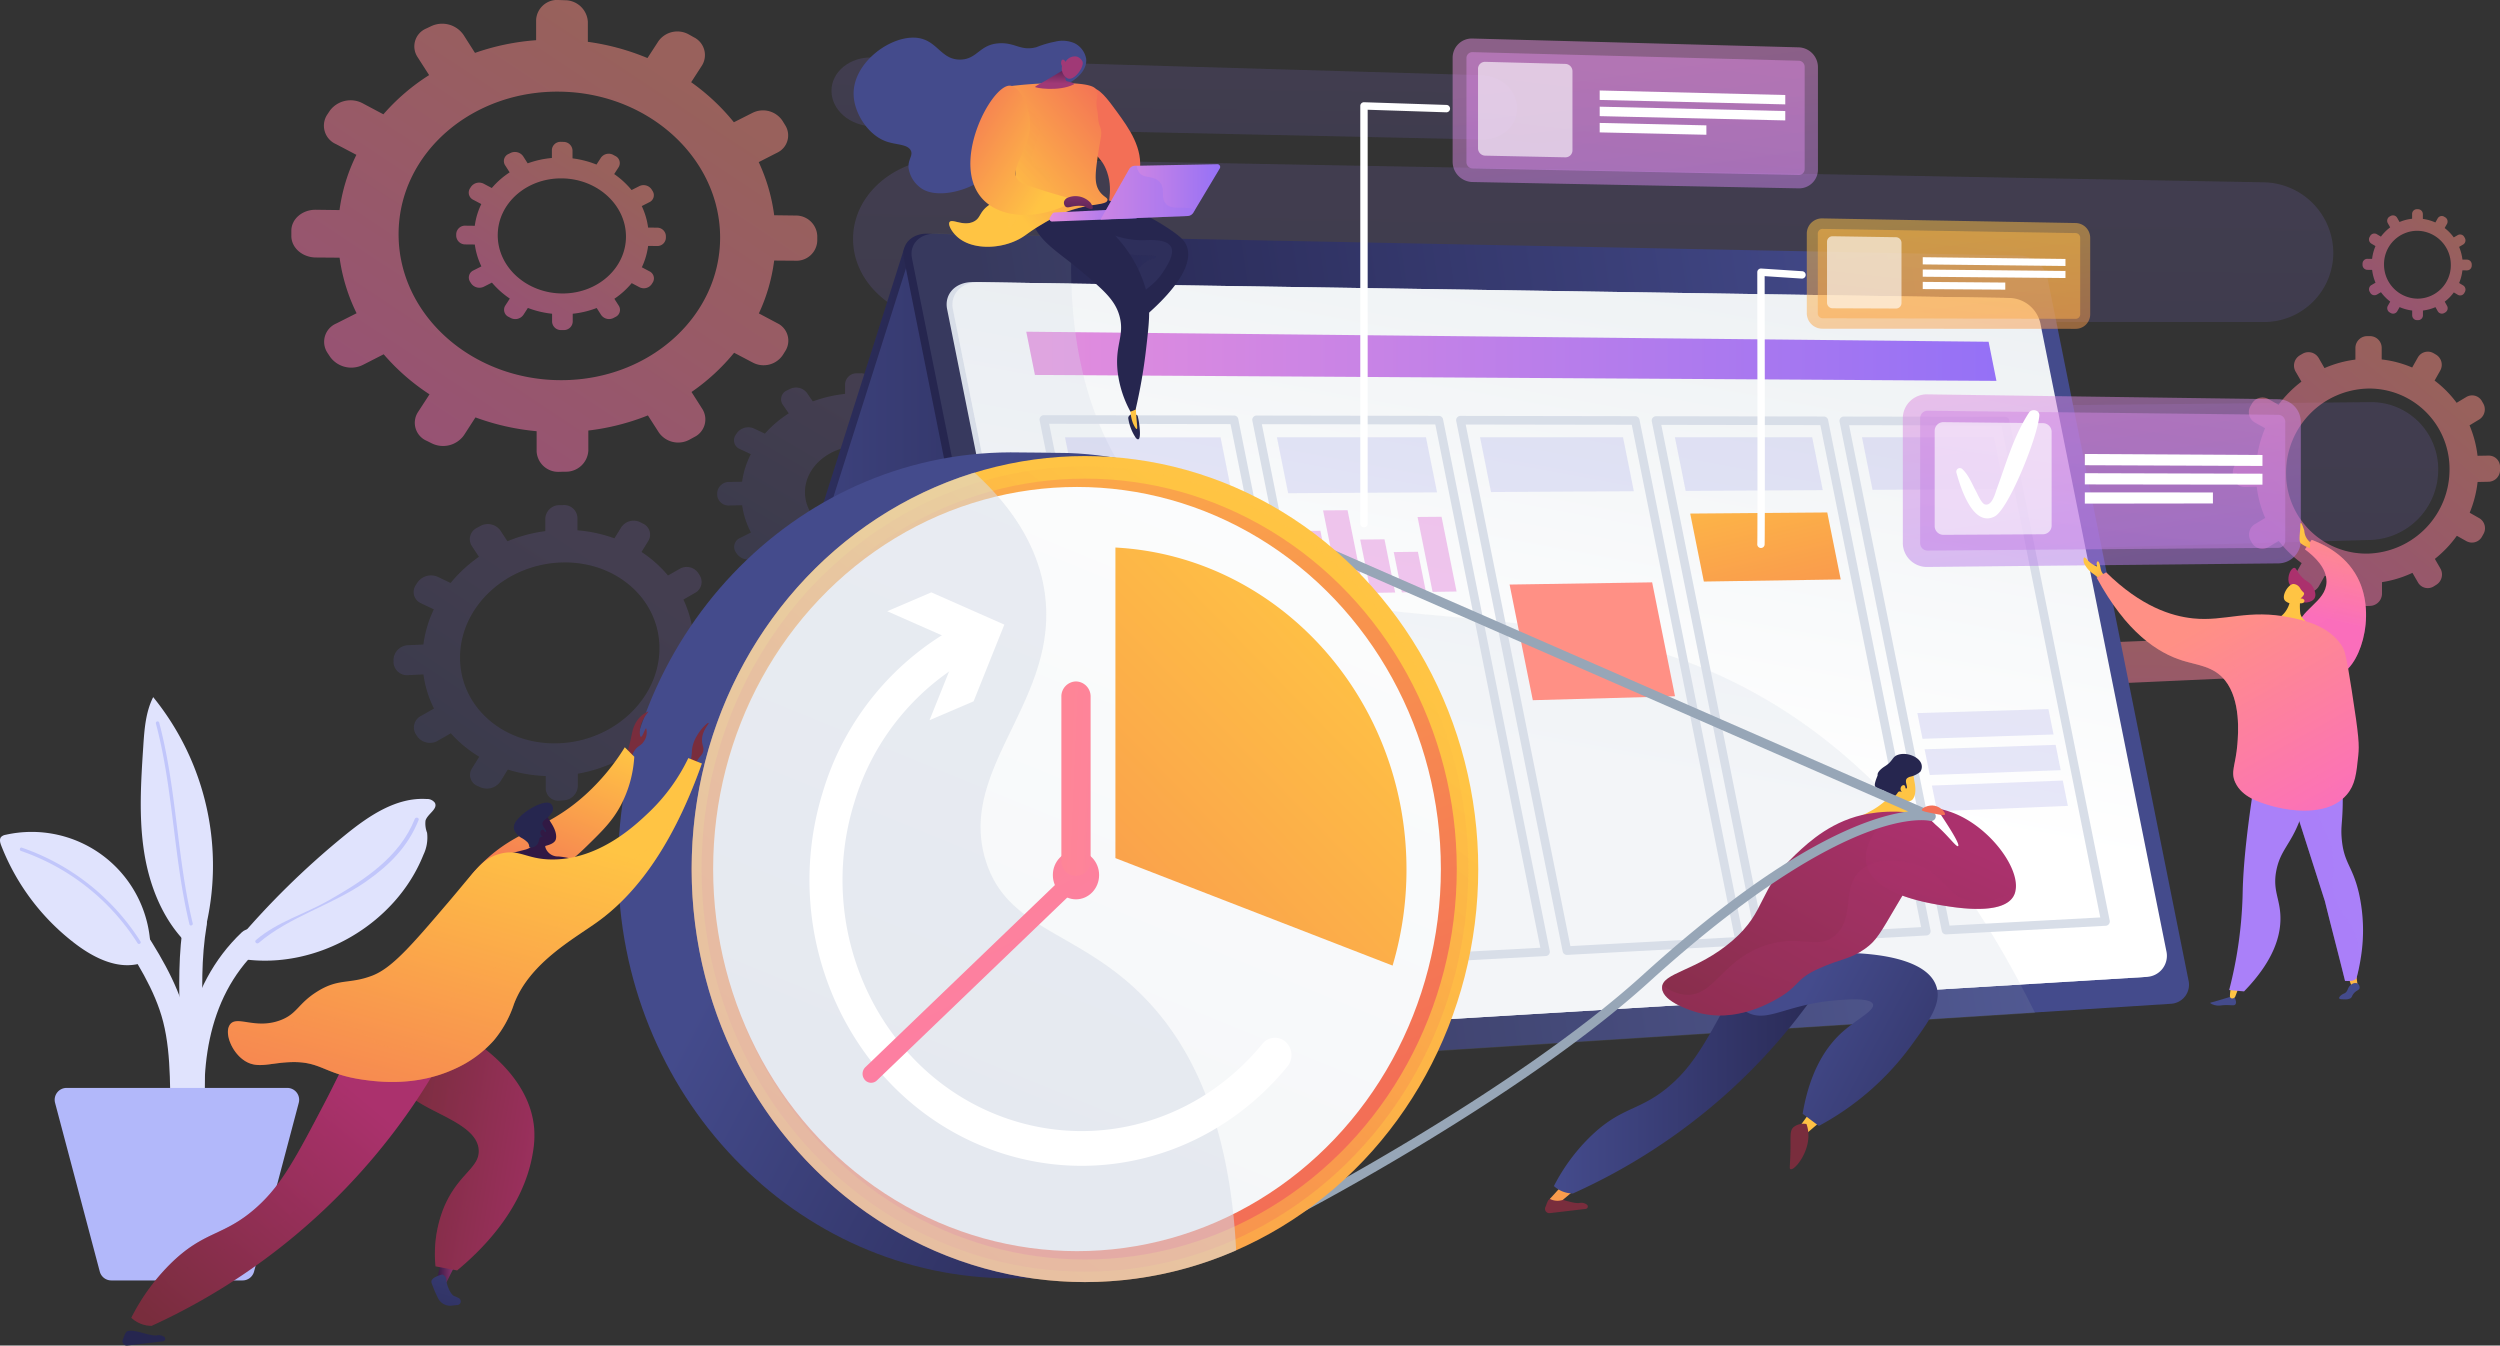
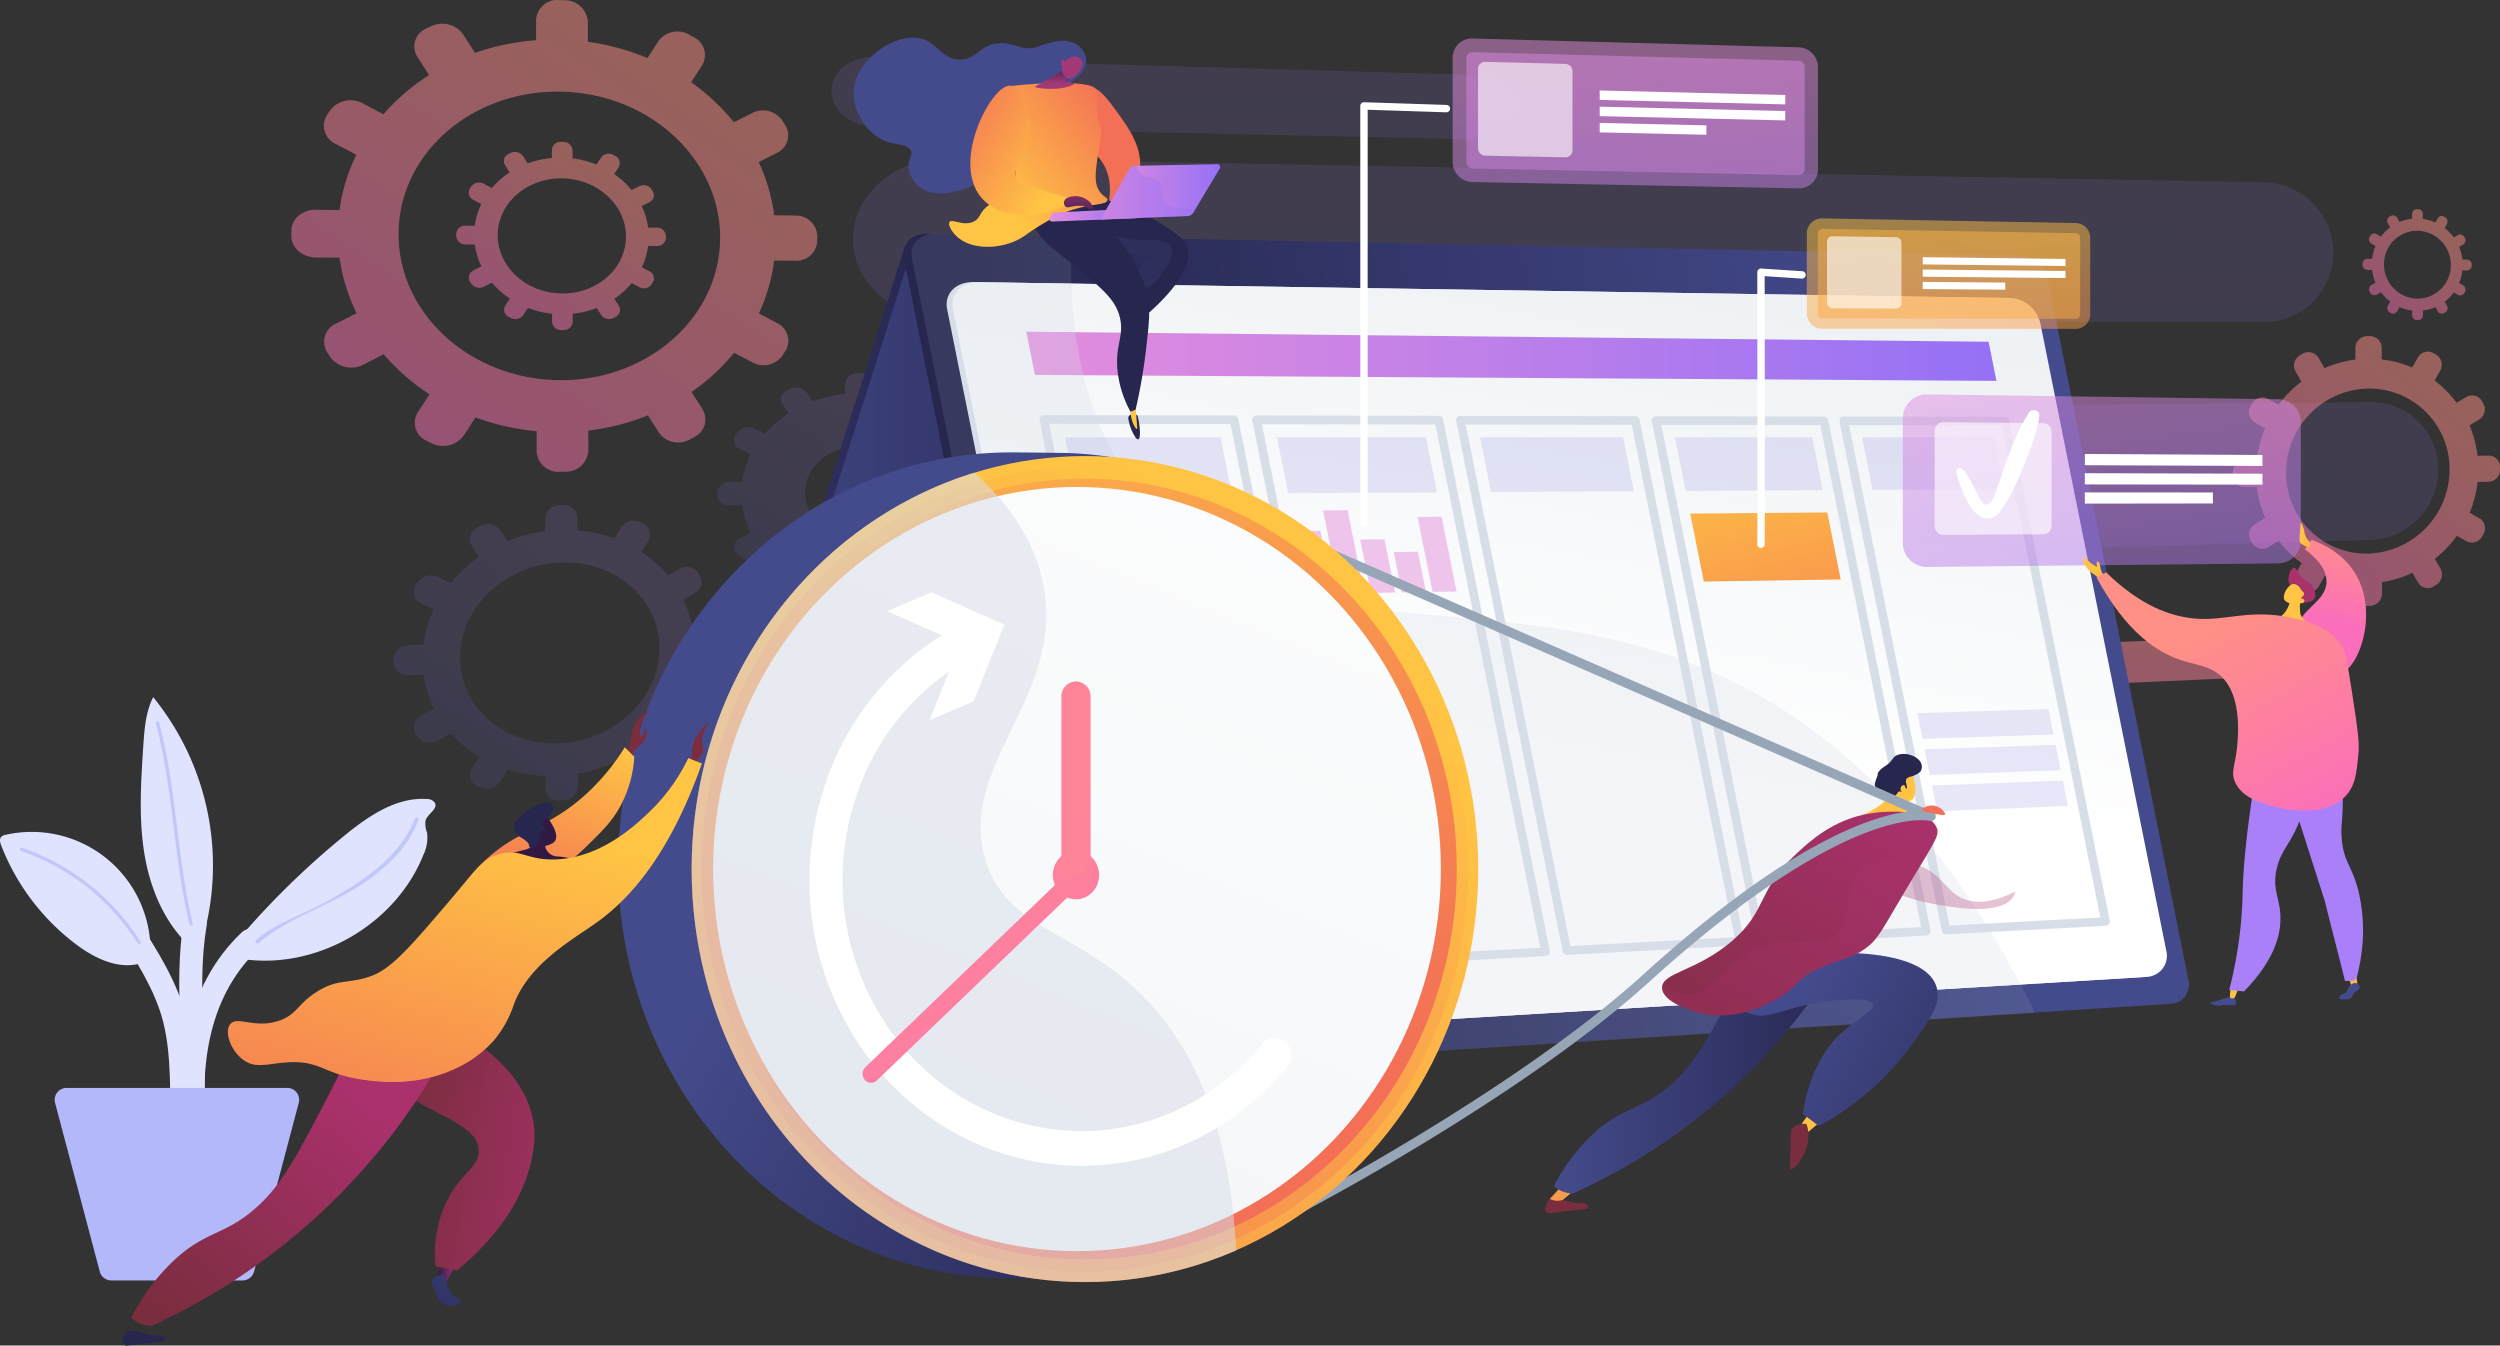
<svg xmlns="http://www.w3.org/2000/svg" xmlns:xlink="http://www.w3.org/1999/xlink" width="490.092" height="263.773" viewBox="0 0 490.092 263.773">
  <rect x="0" y="0" width="490.092" height="263.773" fill="#333333" stroke="none" />
  <defs>
    <linearGradient id="linear-gradient" x1="0.733" y1="0.182" x2="0.14" y2="0.987" gradientUnits="objectBoundingBox">
      <stop offset="0" stop-color="#ff9085" />
      <stop offset="1" stop-color="#fb6fbb" />
    </linearGradient>
    <linearGradient id="linear-gradient-2" x1="0.741" y1="0.175" x2="0.129" y2="0.998" gradientUnits="objectBoundingBox">
      <stop offset="0" stop-color="#aa80f9" />
      <stop offset="0.996" stop-color="#6165d7" />
    </linearGradient>
    <linearGradient id="linear-gradient-3" x1="0.733" y1="0.183" x2="0.14" y2="0.988" xlink:href="#linear-gradient" />
    <linearGradient id="linear-gradient-4" x1="0.668" y1="-1.312" x2="0.239" y2="3.405" xlink:href="#linear-gradient-2" />
    <linearGradient id="linear-gradient-5" x1="0.673" y1="-1.283" x2="0.23" y2="3.188" xlink:href="#linear-gradient-2" />
    <linearGradient id="linear-gradient-6" x1="0.664" y1="-1.159" x2="0.245" y2="3.107" xlink:href="#linear-gradient-2" />
    <linearGradient id="linear-gradient-7" x1="0.755" y1="0.192" x2="0.106" y2="0.974" xlink:href="#linear-gradient" />
    <linearGradient id="linear-gradient-8" x1="0.753" y1="0.197" x2="0.108" y2="0.969" xlink:href="#linear-gradient" />
    <linearGradient id="linear-gradient-9" x1="0.727" y1="0.172" x2="0.148" y2="1.007" xlink:href="#linear-gradient-2" />
    <linearGradient id="linear-gradient-10" x1="0.679" y1="-0.999" x2="0.223" y2="2.807" xlink:href="#linear-gradient" />
    <linearGradient id="linear-gradient-11" x1="-0.492" y1="0.5" x2="0.508" y2="0.5" gradientUnits="objectBoundingBox">
      <stop offset="0" stop-color="#444b8c" />
      <stop offset="0.996" stop-color="#26264f" />
    </linearGradient>
    <linearGradient id="linear-gradient-12" x1="0" y1="0.5" x2="1" y2="0.5" xlink:href="#linear-gradient-11" />
    <linearGradient id="linear-gradient-13" x1="0.836" y1="0.426" x2="0.099" y2="0.499" xlink:href="#linear-gradient-11" />
    <linearGradient id="linear-gradient-15" x1="0.676" y1="-0.129" x2="0.454" y2="0.615" gradientUnits="objectBoundingBox">
      <stop offset="0.004" stop-color="#ebeff2" />
      <stop offset="1" stop-color="#fff" />
    </linearGradient>
    <linearGradient id="linear-gradient-16" y1="0.5" x2="1" y2="0.5" gradientUnits="objectBoundingBox">
      <stop offset="0.004" stop-color="#e38ddd" />
      <stop offset="1" stop-color="#9571f6" />
    </linearGradient>
    <linearGradient id="linear-gradient-17" x1="-9.01" y1="2.153" x2="-8.078" y2="2.153" xlink:href="#linear-gradient-2" />
    <linearGradient id="linear-gradient-18" x1="-9.387" y1="2.189" x2="-8.456" y2="2.189" xlink:href="#linear-gradient-2" />
    <linearGradient id="linear-gradient-19" x1="-40.054" y1="0.973" x2="-41.576" y2="4.111" xlink:href="#linear-gradient-16" />
    <linearGradient id="linear-gradient-20" x1="-36.125" y1="0.764" x2="-37.896" y2="3.826" xlink:href="#linear-gradient-16" />
    <linearGradient id="linear-gradient-21" x1="-42.868" y1="1.504" x2="-44.264" y2="4.693" xlink:href="#linear-gradient-16" />
    <linearGradient id="linear-gradient-22" x1="-46.758" y1="2.192" x2="-47.947" y2="5.494" xlink:href="#linear-gradient-16" />
    <linearGradient id="linear-gradient-23" x1="-38.37" y1="1.284" x2="-40.066" y2="4.366" xlink:href="#linear-gradient-16" />
    <linearGradient id="linear-gradient-24" x1="-9.772" y1="2.225" x2="-8.842" y2="2.225" xlink:href="#linear-gradient-2" />
    <linearGradient id="linear-gradient-25" x1="-8.681" y1="0.644" x2="-9.217" y2="2.999" xlink:href="#linear-gradient" />
    <linearGradient id="linear-gradient-26" x1="-10.164" y1="2.26" x2="-9.235" y2="2.26" xlink:href="#linear-gradient-2" />
    <linearGradient id="linear-gradient-27" x1="-0.176" y1="-0.825" x2="1.838" y2="3.12" gradientUnits="objectBoundingBox">
      <stop offset="0" stop-color="#ffc444" />
      <stop offset="0.996" stop-color="#f36f56" />
    </linearGradient>
    <linearGradient id="linear-gradient-28" x1="-10.562" y1="2.296" x2="-9.635" y2="2.296" xlink:href="#linear-gradient-2" />
    <linearGradient id="linear-gradient-29" x1="-11.443" y1="3.794" x2="-10.474" y2="3.794" xlink:href="#linear-gradient-2" />
    <linearGradient id="linear-gradient-30" x1="-11.505" y1="3.752" x2="-10.536" y2="3.752" xlink:href="#linear-gradient-2" />
    <linearGradient id="linear-gradient-31" x1="-11.567" y1="3.712" x2="-10.597" y2="3.712" xlink:href="#linear-gradient-2" />
    <linearGradient id="linear-gradient-32" x1="0.282" y1="0.3" x2="1.002" y2="2.416" xlink:href="#linear-gradient-16" />
    <linearGradient id="linear-gradient-33" x1="1.074" y1="-0.355" x2="-0.664" y2="4.78" xlink:href="#linear-gradient-16" />
    <linearGradient id="linear-gradient-34" x1="0.237" y1="0.084" x2="0.931" y2="2.23" xlink:href="#linear-gradient-27" />
    <linearGradient id="linear-gradient-35" x1="1.023" y1="-0.718" x2="-0.741" y2="4.801" xlink:href="#linear-gradient-27" />
    <linearGradient id="linear-gradient-36" x1="-91.867" y1="0.5" x2="-90.867" y2="0.5" xlink:href="#linear-gradient-27" />
    <linearGradient id="linear-gradient-37" x1="-37.696" y1="0.5" x2="-36.696" y2="0.5" xlink:href="#linear-gradient-11" />
    <linearGradient id="linear-gradient-38" x1="313.267" y1="-47.227" x2="313.692" y2="-43.692" xlink:href="#linear-gradient-11" />
    <linearGradient id="linear-gradient-39" x1="-43.355" y1="0.5" x2="-42.19" y2="0.5" gradientUnits="objectBoundingBox">
      <stop offset="0" stop-color="#444b8c" />
      <stop offset="0.996" stop-color="#3e4177" />
    </linearGradient>
    <linearGradient id="linear-gradient-40" x1="489.842" y1="-42.133" x2="489.488" y2="-46.614" xlink:href="#linear-gradient-27" />
    <linearGradient id="linear-gradient-41" x1="-35.476" y1="-0.037" x2="-34.611" y2="0.548" xlink:href="#linear-gradient-11" />
    <linearGradient id="linear-gradient-42" x1="-15.991" y1="-0.973" x2="-16.576" y2="-0.24" xlink:href="#linear-gradient-11" />
    <linearGradient id="linear-gradient-43" x1="0.342" y1="0.675" x2="1.041" y2="0.067" xlink:href="#linear-gradient-27" />
    <linearGradient id="linear-gradient-44" x1="0.576" y1="-0.396" x2="0.513" y2="0.617" gradientUnits="objectBoundingBox">
      <stop offset="0" stop-color="#311944" />
      <stop offset="1" stop-color="#a03976" />
    </linearGradient>
    <linearGradient id="linear-gradient-45" x1="0.5" y1="-0.416" x2="0.5" y2="-0.162" xlink:href="#linear-gradient-44" />
    <linearGradient id="linear-gradient-46" x1="0.378" y1="0.658" x2="1.102" y2="-0.034" xlink:href="#linear-gradient-27" />
    <linearGradient id="linear-gradient-49" x1="-22.099" y1="-0.105" x2="-21.494" y2="0.95" xlink:href="#linear-gradient-16" />
    <linearGradient id="linear-gradient-50" x1="0.81" y1="0.828" x2="-0.058" y2="0.186" xlink:href="#linear-gradient-27" />
    <linearGradient id="linear-gradient-51" x1="0.398" y1="2.458" x2="0.609" y2="-1.179" xlink:href="#linear-gradient-44" />
    <linearGradient id="linear-gradient-52" x1="0.24" y1="-0.212" x2="0.942" y2="1.74" xlink:href="#linear-gradient-16" />
    <linearGradient id="linear-gradient-53" x1="1.056" y1="-1.065" x2="-0.796" y2="4.122" xlink:href="#linear-gradient-16" />
    <linearGradient id="linear-gradient-54" x1="0.601" y1="-0.082" x2="0.505" y2="0.593" xlink:href="#linear-gradient" />
    <linearGradient id="linear-gradient-55" x1="0.601" y1="-0.082" x2="0.506" y2="0.593" xlink:href="#linear-gradient" />
    <linearGradient id="linear-gradient-56" x1="2.673" y1="2.55" x2="0.322" y2="0.566" gradientUnits="objectBoundingBox">
      <stop offset="0.004" stop-color="#f36f56" />
      <stop offset="1" stop-color="#ffc444" />
    </linearGradient>
    <linearGradient id="linear-gradient-57" x1="-51.599" y1="-0.017" x2="-51.716" y2="-1.111" gradientUnits="objectBoundingBox">
      <stop offset="0" stop-color="#ab316d" />
      <stop offset="1" stop-color="#792d3d" />
    </linearGradient>
    <linearGradient id="linear-gradient-58" x1="-26.349" y1="-2.193" x2="-26.291" y2="0.719" xlink:href="#linear-gradient-56" />
    <linearGradient id="linear-gradient-59" x1="-94.869" y1="-4.644" x2="-93.417" y2="-3.058" xlink:href="#linear-gradient-56" />
    <linearGradient id="linear-gradient-60" x1="1.402" y1="1.861" x2="0.573" y2="0.573" xlink:href="#linear-gradient-56" />
    <linearGradient id="linear-gradient-61" x1="-60.71" y1="3.344" x2="-61.492" y2="-4.315" xlink:href="#linear-gradient-11" />
    <linearGradient id="linear-gradient-62" x1="-371.189" y1="-54.894" x2="-371.189" y2="-64.302" xlink:href="#linear-gradient-27" />
    <linearGradient id="linear-gradient-63" x1="-189.261" y1="2.061" x2="-189.261" y2="-7.693" xlink:href="#linear-gradient-27" />
    <linearGradient id="linear-gradient-64" x1="-88.486" y1="1.226" x2="-89.463" y2="-2.813" xlink:href="#linear-gradient-11" />
    <linearGradient id="linear-gradient-65" x1="-2.849" y1="1.602" x2="-2.976" y2="2.559" xlink:href="#linear-gradient-2" />
    <linearGradient id="linear-gradient-66" x1="-2.998" y1="1.602" x2="-3.132" y2="2.559" xlink:href="#linear-gradient-2" />
    <linearGradient id="linear-gradient-67" x1="-18.956" y1="0.508" x2="-21.694" y2="0.467" xlink:href="#linear-gradient-2" />
    <linearGradient id="linear-gradient-68" x1="0.47" y1="0.174" x2="0.945" y2="0.968" xlink:href="#linear-gradient" />
    <linearGradient id="linear-gradient-69" x1="0.32" y1="0.074" x2="0.892" y2="1.054" xlink:href="#linear-gradient" />
    <linearGradient id="linear-gradient-70" x1="-103.731" y1="-4.276" x2="-104.305" y2="-5.892" xlink:href="#linear-gradient-27" />
    <linearGradient id="linear-gradient-71" x1="-329.634" y1="-38.32" x2="-330.89" y2="-39.769" xlink:href="#linear-gradient-27" />
    <linearGradient id="linear-gradient-72" x1="-1900.543" y1="-174.944" x2="-1907.777" y2="-181.474" xlink:href="#linear-gradient-27" />
    <linearGradient id="linear-gradient-73" x1="0.59" y1="0.236" x2="-2.681" y2="12.177" xlink:href="#linear-gradient-27" />
    <linearGradient id="linear-gradient-74" x1="-0.418" y1="3.554" x2="-0.129" y2="2.542" xlink:href="#linear-gradient-57" />
    <linearGradient id="linear-gradient-75" x1="0.358" y1="4.104" x2="0.485" y2="1.003" xlink:href="#linear-gradient-57" />
    <linearGradient id="linear-gradient-76" x1="1.959" y1="-7.783" x2="-1.191" y2="10.248" xlink:href="#linear-gradient-27" />
    <linearGradient id="linear-gradient-79" x1="0.3" y1="0.375" x2="1.663" y2="0.98" xlink:href="#linear-gradient-11" />
    <linearGradient id="linear-gradient-80" x1="0.947" y1="-0.035" x2="-0.127" y2="1.444" xlink:href="#linear-gradient-57" />
    <linearGradient id="linear-gradient-81" x1="0.651" y1="0.359" x2="-1.321" y2="3.353" xlink:href="#linear-gradient-57" />
    <linearGradient id="linear-gradient-82" x1="0.713" y1="0.02" x2="-1.871" y2="6.016" xlink:href="#linear-gradient-57" />
    <linearGradient id="linear-gradient-83" x1="-71.09" y1="38.09" x2="-70.149" y2="38.09" xlink:href="#linear-gradient-27" />
    <linearGradient id="linear-gradient-84" x1="0.274" y1="0.363" x2="0.895" y2="0.706" xlink:href="#linear-gradient-11" />
    <linearGradient id="linear-gradient-85" x1="0.707" y1="0.204" x2="-0.293" y2="1.635" xlink:href="#linear-gradient-27" />
    <linearGradient id="linear-gradient-86" x1="0.761" y1="0.152" x2="0.453" y2="0.563" xlink:href="#linear-gradient-27" />
    <linearGradient id="linear-gradient-87" x1="0.169" y1="-0.343" x2="0.648" y2="0.878" xlink:href="#linear-gradient-27" />
    <linearGradient id="linear-gradient-88" x1="-0.122" y1="2.096" x2="0.853" y2="-0.405" xlink:href="#linear-gradient-15" />
    <linearGradient id="linear-gradient-89" x1="0.77" y1="0.088" x2="-0.679" y2="2.118" xlink:href="#linear-gradient-27" />
    <linearGradient id="linear-gradient-90" x1="-3.822" y1="-7.172" x2="5.971" y2="10.213" xlink:href="#linear-gradient" />
    <linearGradient id="linear-gradient-91" x1="-4.966" y1="-1.032" x2="10.53" y2="3.312" xlink:href="#linear-gradient" />
    <linearGradient id="linear-gradient-92" x1="-0.526" y1="-1.476" x2="1.591" y2="2.602" xlink:href="#linear-gradient" />
    <linearGradient id="linear-gradient-93" x1="0" y1="0.5" x2="1" y2="0.5" xlink:href="#linear-gradient-44" />
    <linearGradient id="linear-gradient-94" x1="1.52" y1="-2.823" x2="-0.288" y2="3.152" xlink:href="#linear-gradient-11" />
    <linearGradient id="linear-gradient-95" x1="1.441" y1="0.823" x2="-0.031" y2="0.381" xlink:href="#linear-gradient-57" />
    <linearGradient id="linear-gradient-96" x1="2.03" y1="-14.869" x2="0.787" y2="-2.283" xlink:href="#linear-gradient-11" />
    <linearGradient id="linear-gradient-98" x1="-4.012" y1="2.602" x2="-0.428" y2="0.938" xlink:href="#linear-gradient-57" />
    <linearGradient id="linear-gradient-99" x1="1.712" y1="0.907" x2="-0.1" y2="0.401" xlink:href="#linear-gradient-57" />
    <linearGradient id="linear-gradient-100" x1="0.731" y1="0.244" x2="0.07" y2="0.989" xlink:href="#linear-gradient-57" />
    <linearGradient id="linear-gradient-101" x1="0.738" y1="-0.083" x2="0.373" y2="0.825" xlink:href="#linear-gradient-27" />
    <linearGradient id="linear-gradient-102" x1="-5.549" y1="3.128" x2="-1.639" y2="1.443" xlink:href="#linear-gradient-57" />
    <linearGradient id="linear-gradient-103" x1="-69.054" y1="1.281" x2="-69.52" y2="0.017" xlink:href="#linear-gradient-44" />
    <linearGradient id="linear-gradient-104" x1="0.806" y1="0.219" x2="0.053" y2="0.965" xlink:href="#linear-gradient-57" />
    <linearGradient id="linear-gradient-105" x1="-163.524" y1="1.686" x2="-164.904" y2="0.207" xlink:href="#linear-gradient-44" />
    <linearGradient id="linear-gradient-106" x1="-741.901" y1="5.724" x2="-748.143" y2="-1.152" xlink:href="#linear-gradient-44" />
    <linearGradient id="linear-gradient-107" x1="0.601" y1="0.197" x2="0.137" y2="1.369" xlink:href="#linear-gradient-27" />
    <linearGradient id="linear-gradient-108" x1="0.601" y1="0.185" x2="0.137" y2="1.374" xlink:href="#linear-gradient-27" />
  </defs>
  <g id="Group_13782" data-name="Group 13782" transform="translate(23362 21338.133)">
    <g id="Group_13781" data-name="Group 13781" transform="translate(-23362 -21201.475)">
      <path id="Path_10897" data-name="Path 10897" d="M2426.915,741.487c.217-3.282.459-6.666,1.941-9.6a52.347,52.347,0,0,1,10.11,45.89l-3.056,2.839c-5.042-4.75-7.77-11.546-8.836-18.391S2426.46,748.4,2426.915,741.487Z" transform="translate(-2398.825 -731.885)" fill="#e0e3fd" />
      <path id="Path_10898" data-name="Path 10898" d="M2359.934,796.786a1.614,1.614,0,0,1,.894-.417,23.3,23.3,0,0,1,28.385,22.754l-2.06,2.487c-4.343,1.185-8.885-1.029-12.49-3.728a44.45,44.45,0,0,1-14.724-19.422C2359.726,797.911,2359.546,797.228,2359.934,796.786Z" transform="translate(-2359.706 -769.38)" fill="#e0e3fd" />
      <path id="Path_10899" data-name="Path 10899" d="M2492.381,787.2c4.619-3.753,9.993-7.422,15.935-7.059a1.889,1.889,0,0,1,1.644.742c.649,1.231-1.429,2.157-1.833,3.49a5,5,0,0,0,.307,2.382,7.766,7.766,0,0,1-.719,4.329c-5.433,13.632-20.816,22.532-35.342,20.449l-1.808-2.839A160.488,160.488,0,0,1,2492.381,787.2Z" transform="translate(-2424.711 -760.165)" fill="#e0e3fd" />
      <g id="Group_9919" data-name="Group 9919" transform="translate(35.469 45.479)">
        <path id="Path_10900" data-name="Path 10900" d="M2460.632,845.748c-10.363,9.841-11.693,24.442-9.906,37.913.389,2.932-4.227,2.9-4.612,0-1.946-14.674.057-30.538,11.257-41.173,2.152-2.043,5.418,1.212,3.261,3.261Z" transform="translate(-2445.459 -841.839)" fill="#e0e3fd" />
      </g>
      <g id="Group_9920" data-name="Group 9920" transform="translate(35.113 41.819)">
        <path id="Path_10901" data-name="Path 10901" d="M2450.007,835.883c-2.191,12.953.6,26.038-.781,39.052-.311,2.921-4.926,2.952-4.611,0,1.429-13.441-1.32-26.883.946-40.278.494-2.92,4.939-1.681,4.447,1.226Z" transform="translate(-2444.599 -832.99)" fill="#e0e3fd" />
      </g>
      <g id="Group_9921" data-name="Group 9921" transform="translate(22.634 42.745)">
        <path id="Path_10902" data-name="Path 10902" d="M2418.8,836.28c3.8,5.708,7.646,11.936,9.424,18.628,1.93,7.261,1.379,15.429,1.712,22.888.132,2.966-4.479,2.96-4.612,0-.313-7.03.195-14.831-1.547-21.662-1.59-6.238-5.414-12.206-8.959-17.527-1.65-2.476,2.342-4.788,3.982-2.327Z" transform="translate(-2414.427 -835.229)" fill="#e0e3fd" />
      </g>
      <path id="Path_10903" data-name="Path 10903" d="M2396.71,954.853h25.74a2.33,2.33,0,0,0,2.253-1.734l8.763-33.078a2.331,2.331,0,0,0-2.253-2.928h-43.266a2.331,2.331,0,0,0-2.253,2.928l8.763,33.078A2.332,2.332,0,0,0,2396.71,954.853Z" transform="translate(-2374.898 -840.499)" fill="#b2b8fa" />
      <g id="Group_9922" data-name="Group 9922" transform="translate(30.548 4.746)">
        <path id="Path_10904" data-name="Path 10904" d="M2434.216,743.6c3.429,12.921,3.457,26.393,6.578,39.372.1.417-.543.595-.643.177-3.121-12.98-3.151-26.455-6.578-39.372a.334.334,0,0,1,.643-.177Z" transform="translate(-2433.561 -743.36)" fill="#c1c6fb" />
      </g>
      <g id="Group_9923" data-name="Group 9923" transform="translate(3.89 29.496)">
        <path id="Path_10905" data-name="Path 10905" d="M2392.185,821.938a44.065,44.065,0,0,0-22.845-18.078c-.4-.141-.229-.785.177-.643a44.81,44.81,0,0,1,23.244,18.385c.231.362-.345.7-.576.336Z" transform="translate(-2369.112 -803.196)" fill="#c1c6fb" />
      </g>
      <g id="Group_9924" data-name="Group 9924" transform="translate(50.041 23.629)">
        <path id="Path_10906" data-name="Path 10906" d="M2512.711,789.482c-2.076,5.217-5.726,8.851-10.286,12.046-6.574,4.605-15.031,6.875-21.055,12.041-.38.326-.936-.225-.553-.553,4.192-3.6,9.531-5.077,14.277-7.786,6.815-3.888,13.848-8.378,16.863-15.956.184-.462.94-.261.754.208Z" transform="translate(-2480.689 -789.013)" fill="#c1c6fb" />
      </g>
    </g>
    <g id="Group_13746" data-name="Group 13746" transform="translate(-23496.84 -21588.051)">
      <g id="Illustration" transform="translate(124.839 249.919)">
        <g id="Group_13780" data-name="Group 13780" transform="translate(0)">
          <path id="Path_18210" data-name="Path 18210" d="M565.756,938.67Z" transform="translate(-124.839 -768.042)" fill="#ebeff2" />
          <g id="Group_13746-2" data-name="Group 13746" transform="translate(67.124)">
            <path id="Path_18213" data-name="Path 18213" d="M508,292.171l-4.19-.055a35.442,35.442,0,0,0-3.03-10.417l3.627-1.853a3.74,3.74,0,0,0,1.573-5.368l-.519-.841a4.591,4.591,0,0,0-5.888-1.6l-3.665,1.849a41.654,41.654,0,0,0-8.373-7.849l2.133-3.3a3.887,3.887,0,0,0-1.6-5.508l-.919-.515a4.568,4.568,0,0,0-6.019,1.264L478.97,261.3a46.738,46.738,0,0,0-11.688-3.181v-3.939a4.493,4.493,0,0,0-4.507-4.215l-1.094-.041a4.136,4.136,0,0,0-4.537,3.9V257.8a46.385,46.385,0,0,0-11.985,2.488l-2.245-3.524a5.086,5.086,0,0,0-6.341-1.718l-.977.465a3.793,3.793,0,0,0-1.709,5.578l2.278,3.553a40.824,40.824,0,0,0-8.965,7.687l-3.979-2.115a5.064,5.064,0,0,0-6.487,1.363l-.577.859a3.946,3.946,0,0,0,1.744,5.729l4.008,2.106A34.9,34.9,0,0,0,418.6,291.1l-4.644-.06c-2.645-.034-4.8,1.811-4.8,4.122v1.012c0,2.311,2.15,4.2,4.8,4.221l4.656.036a35.533,35.533,0,0,0,3.337,10.894l-4,2.018a3.9,3.9,0,0,0-1.744,5.693l.577.871a5.12,5.12,0,0,0,6.487,1.5l3.99-2.039a42.122,42.122,0,0,0,8.985,7.854l-2.271,3.495a3.842,3.842,0,0,0,1.709,5.613l.976.486a5.02,5.02,0,0,0,6.341-1.587l2.25-3.487a47.006,47.006,0,0,0,11.992,2.708v3.963a4.237,4.237,0,0,0,4.536,3.994l1.094-.018a4.381,4.381,0,0,0,4.506-4.122v-3.949a46,46,0,0,0,11.678-2.966l2.151,3.355a4.618,4.618,0,0,0,6.018,1.389l.919-.5a3.838,3.838,0,0,0,1.6-5.474l-2.139-3.358a40.358,40.358,0,0,0,8.353-7.692l3.654,1.92a4.534,4.534,0,0,0,5.887-1.473l.519-.83a3.789,3.789,0,0,0-1.573-5.4l-3.637-1.933a34.843,34.843,0,0,0,3-10.361l4.179.032a4.075,4.075,0,0,0,4.271-3.906v-.953A4.178,4.178,0,0,0,508,292.171Zm-45.722,32.275c-17.58.11-32.1-12.7-32.1-28.608s14.521-28.418,32.1-27.944c17.224.464,30.934,13.263,30.934,28.6S479.5,324.338,462.279,324.446Z" transform="translate(-409.165 -249.919)" opacity="0.5" fill="url(#linear-gradient)" />
            <path id="Path_18214" data-name="Path 18214" d="M555.3,694.161l-2.6.115a21.344,21.344,0,0,0-1.879-6.415l2.249-1.29a2.438,2.438,0,0,0,.975-3.418l-.322-.508a2.738,2.738,0,0,0-3.651-.789l-2.272,1.289a23.815,23.815,0,0,0-5.192-4.617l1.323-2.146a2.361,2.361,0,0,0-.994-3.392l-.57-.29a2.91,2.91,0,0,0-3.732,1.006l-1.338,2.156a27.643,27.643,0,0,0-7.248-1.575v-2.467a2.611,2.611,0,0,0-2.8-2.479l-.678.013a2.757,2.757,0,0,0-2.814,2.6v2.489a29.663,29.663,0,0,0-7.434,1.985l-1.392-2.127a3.033,3.033,0,0,0-3.933-.85l-.606.327a2.473,2.473,0,0,0-1.06,3.555l1.413,2.144a27.649,27.649,0,0,0-5.561,5.135l-2.468-1.183a3.228,3.228,0,0,0-4.024,1.085l-.358.559a2.4,2.4,0,0,0,1.082,3.526l2.486,1.176a23.086,23.086,0,0,0-2.051,6.9l-2.881.128A2.973,2.973,0,0,0,494,699.565v.634a2.654,2.654,0,0,0,2.975,2.472l2.888-.144a21.369,21.369,0,0,0,2.07,6.7l-2.48,1.407a2.54,2.54,0,0,0-1.082,3.628l.358.525a3.067,3.067,0,0,0,4.024.705l2.475-1.42a24.068,24.068,0,0,0,5.573,4.6l-1.409,2.27a2.331,2.331,0,0,0,1.06,3.454l.606.269A3.216,3.216,0,0,0,515,723.448l1.4-2.264a27.986,27.986,0,0,0,7.438,1.267v2.482a2.465,2.465,0,0,0,2.813,2.339l.678-.051a2.929,2.929,0,0,0,2.795-2.743V722a29.623,29.623,0,0,0,7.242-2.275l1.334,2.024a2.766,2.766,0,0,0,3.732.654l.57-.344a2.5,2.5,0,0,0,.994-3.486l-1.326-2.027a27.383,27.383,0,0,0,5.18-5.116l2.265,1.072a2.9,2.9,0,0,0,3.651-1.133l.322-.539a2.3,2.3,0,0,0-.975-3.326l-2.255-1.081a23,23,0,0,0,1.862-6.6l2.591-.129a2.721,2.721,0,0,0,2.648-2.6v-.6A2.429,2.429,0,0,0,555.3,694.161Zm-28.354,21.846c-10.9.7-19.911-6.8-19.911-16.77s9.007-18.317,19.911-18.648c10.682-.324,19.183,7.2,19.183,16.8S537.633,715.323,526.951,716.007Z" transform="translate(-473.975 -570.324)" opacity="0.15" fill="url(#linear-gradient-2)" style="mix-blend-mode: multiply;isolation: isolate" />
            <path id="Path_18215" data-name="Path 18215" d="M585.387,384.521l-1.725-.02a14.143,14.143,0,0,0-1.244-4.211l1.489-.758a1.51,1.51,0,0,0,.647-2.179l-.214-.339a1.891,1.891,0,0,0-2.417-.626l-1.5.76a16.66,16.66,0,0,0-3.411-3.133l.867-1.34a1.545,1.545,0,0,0-.652-2.21l-.374-.2a1.874,1.874,0,0,0-2.439.542l-.871,1.344a18.671,18.671,0,0,0-4.7-1.213v-1.574a1.761,1.761,0,0,0-1.8-1.655l-.437-.009a1.678,1.678,0,0,0-1.806,1.582v1.582a18.439,18.439,0,0,0-4.744,1.051l-.884-1.385a1.97,1.97,0,0,0-2.49-.645l-.383.19a1.518,1.518,0,0,0-.669,2.213l.891,1.393a16.226,16.226,0,0,0-3.5,3.068l-1.547-.819a1.952,1.952,0,0,0-2.512.558l-.223.339a1.554,1.554,0,0,0,.674,2.244l1.552.819a13.915,13.915,0,0,0-1.28,4.264l-1.794-.021a1.729,1.729,0,0,0-1.846,1.618v.4a1.772,1.772,0,0,0,1.846,1.656l1.8.017a14.156,14.156,0,0,0,1.292,4.287l-1.548.784a1.534,1.534,0,0,0-.674,2.23l.223.344a1.975,1.975,0,0,0,2.512.61l1.551-.79a16.737,16.737,0,0,0,3.508,3.133l-.889,1.371a1.538,1.538,0,0,0,.669,2.226l.383.2a1.946,1.946,0,0,0,2.49-.593l.886-1.37a18.7,18.7,0,0,0,4.747,1.138v1.578a1.72,1.72,0,0,0,1.806,1.62h.436a1.717,1.717,0,0,0,1.8-1.618v-1.578a18.375,18.375,0,0,0,4.7-1.127l.869,1.358a1.9,1.9,0,0,0,2.438.592l.373-.195a1.526,1.526,0,0,0,.652-2.2l-.869-1.362a16.147,16.147,0,0,0,3.4-3.069l1.495.788a1.868,1.868,0,0,0,2.417-.576l.214-.335a1.529,1.529,0,0,0-.647-2.192l-1.493-.791a13.913,13.913,0,0,0,1.232-4.188l1.72.016a1.668,1.668,0,0,0,1.763-1.583v-.387A1.71,1.71,0,0,0,585.387,384.521Zm-18.54,12.9c-6.97-.026-12.663-5.135-12.663-11.411s5.693-11.268,12.663-11.15c6.914.117,12.477,5.225,12.477,11.409S573.761,397.448,566.847,397.423Z" transform="translate(-513.733 -339.891)" opacity="0.5" fill="url(#linear-gradient-3)" />
            <path id="Path_18216" data-name="Path 18216" d="M1152.141,386.006l-257.6-4.722c-10.418-.191-18.953,6.89-18.953,15.818s8.535,16.17,18.953,16.174l257.6.118a13.571,13.571,0,0,0,13.623-13.566A13.884,13.884,0,0,0,1152.141,386.006Z" transform="translate(-765.477 -350.268)" opacity="0.15" fill="url(#linear-gradient-4)" style="mix-blend-mode: multiply;isolation: isolate" />
            <path id="Path_18217" data-name="Path 18217" d="M1267.239,583.83l-250.032,2.482c-10.088.1-18.352,7.3-18.352,16.088s8.263,15.676,18.352,15.4l250.032-6.951a13.76,13.76,0,0,0,13.254-13.757A13.146,13.146,0,0,0,1267.239,583.83Z" transform="translate(-859.641 -504.999)" opacity="0.15" fill="url(#linear-gradient-5)" style="mix-blend-mode: multiply;isolation: isolate" />
            <path id="Path_18218" data-name="Path 18218" d="M985.141,301.1l-119.479-3.479c-4.415-.128-8.01,2.8-8.01,6.541s3.6,6.852,8.01,6.948l119.479,2.587c3.832.083,6.925-2.658,6.925-6.123S988.973,301.21,985.141,301.1Z" transform="translate(-751.773 -286.355)" opacity="0.15" fill="url(#linear-gradient-6)" style="mix-blend-mode: multiply;isolation: isolate" />
            <path id="Path_18219" data-name="Path 18219" d="M2071.392,552.466l-2.178.037a21.734,21.734,0,0,0-1.572-5.968l1.882-1.137a2.335,2.335,0,0,0,.817-3.134l-.27-.476a2.2,2.2,0,0,0-3.055-.809l-1.9,1.138a21.426,21.426,0,0,0-4.321-4.36l1.1-1.947a2.319,2.319,0,0,0-.826-3.139l-.474-.277a2.249,2.249,0,0,0-3.094.856L2056.4,535.2a21.187,21.187,0,0,0-5.975-1.581v-2.257a2.3,2.3,0,0,0-2.295-2.315h-.556a2.319,2.319,0,0,0-2.3,2.329v2.27a21.785,21.785,0,0,0-6.06,1.668l-1.131-1.961a2.326,2.326,0,0,0-3.188-.844l-.49.285a2.35,2.35,0,0,0-.857,3.2l1.143,1.973a22.664,22.664,0,0,0-4.489,4.537l-1.986-1.124a2.383,2.383,0,0,0-3.229.893l-.287.5a2.333,2.333,0,0,0,.867,3.209l2,1.122a22.346,22.346,0,0,0-1.646,6.188l-2.307.04a2.42,2.42,0,0,0-2.377,2.4v.572a2.312,2.312,0,0,0,2.377,2.314l2.314-.048a21.719,21.719,0,0,0,1.661,6.122l-1.99,1.194a2.386,2.386,0,0,0-.867,3.242l.287.486a2.331,2.331,0,0,0,3.229.771l1.992-1.2a21.413,21.413,0,0,0,4.5,4.356l-1.139,2.01a2.3,2.3,0,0,0,.857,3.172l.49.267a2.382,2.382,0,0,0,3.188-.964l1.134-2.008a21.214,21.214,0,0,0,6.064,1.424v2.264a2.216,2.216,0,0,0,2.3,2.242l.556-.02a2.41,2.41,0,0,0,2.294-2.4V577.27a21.834,21.834,0,0,0,5.971-1.822l1.1,1.906a2.2,2.2,0,0,0,3.094.739l.473-.295a2.372,2.372,0,0,0,.826-3.17l-1.1-1.911a22.673,22.673,0,0,0,4.311-4.533l1.891,1.063a2.248,2.248,0,0,0,3.055-.924l.27-.487a2.284,2.284,0,0,0-.817-3.1l-1.887-1.068a22.358,22.358,0,0,0,1.557-6.031l2.173-.045a2.31,2.31,0,0,0,2.224-2.328v-.552A2.207,2.207,0,0,0,2071.392,552.466Zm-23.518,19.209a15.73,15.73,0,0,1-16.191-15.872,16.461,16.461,0,0,1,16.191-16.483,15.748,15.748,0,0,1,15.851,15.878A16.484,16.484,0,0,1,2047.875,571.675Z" transform="translate(-1640.649 -463.153)" opacity="0.5" fill="url(#linear-gradient-7)" />
            <path id="Path_18220" data-name="Path 18220" d="M2149.5,433.515l-.906-.008a9.166,9.166,0,0,0-.653-2.491l.782-.453a.955.955,0,0,0,.34-1.293l-.112-.2a.925.925,0,0,0-1.269-.363l-.787.455a9.146,9.146,0,0,0-1.787-1.841l.454-.8a.97.97,0,0,0-.341-1.3l-.2-.118a.917.917,0,0,0-1.276.331l-.456.8a8.8,8.8,0,0,0-2.453-.7V424.6a.964.964,0,0,0-.939-.969l-.227,0a.931.931,0,0,0-.94.941v.933a8.678,8.678,0,0,0-2.466.638l-.459-.812a.947.947,0,0,0-1.292-.369l-.2.113a.957.957,0,0,0-.346,1.3l.462.816a8.928,8.928,0,0,0-1.813,1.817l-.8-.476a.939.939,0,0,0-1.3.336l-.115.2a.972.972,0,0,0,.348,1.316l.8.476a9.063,9.063,0,0,0-.662,2.508l-.926-.008a.948.948,0,0,0-.953.954v.233a.966.966,0,0,0,.953.969l.929.007a9.157,9.157,0,0,0,.668,2.517l-.8.462a.963.963,0,0,0-.348,1.311l.115.2a.948.948,0,0,0,1.3.357l.8-.465a9.151,9.151,0,0,0,1.817,1.841l-.461.806a.966.966,0,0,0,.346,1.31l.2.116a.938.938,0,0,0,1.292-.348l.46-.807a8.784,8.784,0,0,0,2.468.671v.93a.949.949,0,0,0,.94.956h.227a.946.946,0,0,0,.939-.954v-.932a8.69,8.69,0,0,0,2.451-.665l.454.8a.926.926,0,0,0,1.276.351l.2-.115a.961.961,0,0,0,.341-1.3l-.455-.806a8.941,8.941,0,0,0,1.783-1.817l.784.466a.916.916,0,0,0,1.269-.342l.112-.2a.964.964,0,0,0-.34-1.3l-.784-.467a9.064,9.064,0,0,0,.647-2.482l.9.007a.929.929,0,0,0,.927-.941v-.229A.948.948,0,0,0,2149.5,433.515Zm-9.7,7.652a6.663,6.663,0,0,1-6.576-6.707,6.537,6.537,0,0,1,6.576-6.6,6.668,6.668,0,0,1,6.519,6.706A6.541,6.541,0,0,1,2139.794,441.167Z" transform="translate(-1722.99 -382.621)" opacity="0.5" fill="url(#linear-gradient-8)" />
            <path id="Path_18221" data-name="Path 18221" d="M815.194,580.337l-2.286.038a16.564,16.564,0,0,0-1.649-5.223l1.975-1a1.87,1.87,0,0,0,.857-2.748l-.283-.416a2.559,2.559,0,0,0-3.205-.7l-1.989,1a20.877,20.877,0,0,0-4.529-3.8l1.151-1.708a1.852,1.852,0,0,0-.866-2.744l-.5-.24a2.623,2.623,0,0,0-3.241.761l-1.159,1.713a25.646,25.646,0,0,0-6.253-1.36v-1.973a2.223,2.223,0,0,0-2.4-2.014l-.582,0a2.258,2.258,0,0,0-2.407,2.045v1.984a26.363,26.363,0,0,0-6.33,1.481l-1.18-1.708A2.694,2.694,0,0,0,777,563l-.511.251a1.886,1.886,0,0,0-.894,2.8l1.192,1.719a22.172,22.172,0,0,0-4.681,3.977l-2.07-.975a2.763,2.763,0,0,0-3.364.79l-.3.434a1.867,1.867,0,0,0,.9,2.8l2.078.973a17.1,17.1,0,0,0-1.715,5.406l-2.4.04a2.344,2.344,0,0,0-2.475,2.1v.5a2.245,2.245,0,0,0,2.475,2.013l2.409-.046a16.593,16.593,0,0,0,1.731,5.34l-2.073,1.045a1.91,1.91,0,0,0-.9,2.83l.3.424a2.709,2.709,0,0,0,3.364.669l2.076-1.052a21.07,21.07,0,0,0,4.692,3.8L775.64,600.6a1.843,1.843,0,0,0,.894,2.77l.511.233a2.751,2.751,0,0,0,3.326-.844L781.555,601a25.811,25.811,0,0,0,6.334,1.24v1.979a2.164,2.164,0,0,0,2.407,1.959l.581-.018a2.321,2.321,0,0,0,2.4-2.1V602.08a26.254,26.254,0,0,0,6.248-1.6l1.156,1.667a2.573,2.573,0,0,0,3.241.644l.5-.258a1.894,1.894,0,0,0,.866-2.775l-1.155-1.671a21.992,21.992,0,0,0,4.518-3.974l1.983.929a2.613,2.613,0,0,0,3.205-.813l.283-.427a1.828,1.828,0,0,0-.857-2.717l-1.98-.933a17.062,17.062,0,0,0,1.634-5.285l2.28-.044a2.238,2.238,0,0,0,2.336-2.044V582.3A2.143,2.143,0,0,0,815.194,580.337Zm-24.635,11.61c-5.839.134-10.6-3.766-10.6-8.71s4.762-9.015,10.6-9.091c5.8-.076,10.478,3.825,10.478,8.712S796.361,591.815,790.559,591.947Z" transform="translate(-679.282 -486.737)" opacity="0.15" fill="url(#linear-gradient-9)" style="mix-blend-mode: multiply;isolation: isolate" />
            <path id="Path_18222" data-name="Path 18222" d="M1815.451,778.217l-66.89,2.658a4.481,4.481,0,0,0-4.363,4.338,4.046,4.046,0,0,0,4.363,3.968l66.89-3.005a4.2,4.2,0,0,0,3.984-4.148A3.79,3.79,0,0,0,1815.451,778.217Z" transform="translate(-1429.022 -653.493)" opacity="0.5" fill="url(#linear-gradient-10)" />
          </g>
          <g id="Group_13751" data-name="Group 13751" transform="translate(143.897 45.809)">
            <path id="Path_18223" data-name="Path 18223" d="M777.75,448.173,734.572,584.279a4.391,4.391,0,0,0,4.563,5.7l95-8.21-43.5-135.937Z" transform="translate(-734.363 -445.391)" fill="url(#linear-gradient-11)" />
            <path id="Path_18224" data-name="Path 18224" d="M784.486,448.173,741.308,584.279a4.391,4.391,0,0,0,4.563,5.7l95-8.21-43.5-135.937Z" transform="translate(-739.508 -445.391)" fill="url(#linear-gradient-12)" />
            <g id="Group_13750" data-name="Group 13750" transform="translate(43.202)">
              <path id="Path_18225" data-name="Path 18225" d="M1136.354,448.252l-214.29-4.293c-3.09-.062-5.161,2.083-4.618,4.791l31.123,155.069c.543,2.708,3.454,4.746,6.493,4.553l210.73-13.445a3.743,3.743,0,0,0,3.488-4.63l-27.618-137.6A5.777,5.777,0,0,0,1136.354,448.252Z" transform="translate(-917.359 -443.957)" fill="url(#linear-gradient-13)" />
              <path id="Path_18226" data-name="Path 18226" d="M1143.089,448.252,928.8,443.959c-3.09-.062-5.161,2.083-4.618,4.791L955.3,603.819c.544,2.708,3.455,4.746,6.493,4.553l210.73-13.445a3.743,3.743,0,0,0,3.488-4.63l-27.618-137.6A5.777,5.777,0,0,0,1143.089,448.252Z" transform="translate(-922.505 -443.957)" fill="url(#linear-gradient-12)" />
              <g id="Group_13747" data-name="Group 13747" transform="translate(1.59)" opacity="0.15" style="mix-blend-mode: multiply;isolation: isolate">
                <path id="Path_18227" data-name="Path 18227" d="M1084.773,531.6c-41.832-20.352-82.094-4.292-110.159-30.38-17.248-16.033-19.989-38.841-19.08-56.73l-26.735-.536c-3.09-.062-5.161,2.083-4.617,4.792L955.3,603.819c.544,2.708,3.454,4.746,6.493,4.552l182.569-11.648C1125.172,557.969,1102.957,540.451,1084.773,531.6Z" transform="translate(-924.095 -443.957)" fill="#97a6b7" />
              </g>
              <path id="Path_18228" data-name="Path 18228" d="M1187.579,620.426,988.2,632.5c-3.344.2-6.549-2.054-7.148-5.041L953.362,489.482c-.6-2.987,1.675-5.366,5.07-5.314l202.422,3.1a6.378,6.378,0,0,1,5.9,4.9l24.713,123.135A4.143,4.143,0,0,1,1187.579,620.426Z" transform="translate(-944.789 -474.675)" fill="#d8dee8" />
              <path id="Path_18229" data-name="Path 18229" d="M1192.193,620.428l-199.159,12.06c-3.34.2-6.541-2.053-7.141-5.038l-27.676-137.9c-.6-2.985,1.673-5.363,5.063-5.311l202.2,3.1a6.372,6.372,0,0,1,5.895,4.9l24.7,123.072A4.14,4.14,0,0,1,1192.193,620.428Z" transform="translate(-948.498 -474.731)" fill="url(#linear-gradient-15)" />
              <path id="Path_18230" data-name="Path 18230" d="M1209.563,534.991l-188.492-1.16-1.7-8.479,188.656,1.972Z" transform="translate(-995.286 -506.136)" fill="url(#linear-gradient-16)" />
              <g id="Group_13748" data-name="Group 13748" transform="translate(9.586 9.507)" opacity="0.3" style="mix-blend-mode: multiply;isolation: isolate">
                <path id="Path_18231" data-name="Path 18231" d="M1110.646,562.367c-41.832-20.352-82.094-4.292-110.159-30.38-14.367-13.355-18.674-31.451-19.18-47.477l-18.379-.282c-3.264-.05-5.45,2.238-4.873,5.111l27.758,138.3c.577,2.872,3.658,5.043,6.872,4.848l174.7-10.579C1148.874,587.032,1127.936,570.779,1110.646,562.367Z" transform="translate(-957.963 -484.227)" fill="#d8dee8" />
              </g>
              <path id="Path_18232" data-name="Path 18232" d="M1053.038,704.844a.845.845,0,0,1-.828-.678l-21.774-108.488a.845.845,0,0,1,.828-1.011h0l37.282.064a.844.844,0,0,1,.827.678l21.361,106.43a.844.844,0,0,1-.783,1.01l-36.869,1.994ZM1032.3,596.358l21.427,106.759,35.164-1.9-21.033-104.8Z" transform="translate(-1003.729 -559.087)" fill="#d8dee8" />
              <path id="Path_18233" data-name="Path 18233" d="M1229.213,702.845a.845.845,0,0,1-.828-.678l-21.312-106.186a.845.845,0,0,1,.828-1.011h0l35.73.061a.845.845,0,0,1,.827.678l20.916,104.213a.845.845,0,0,1-.782,1.01l-35.334,1.911Zm-20.28-106.184L1229.9,701.117l33.63-1.819L1242.94,596.719Z" transform="translate(-1138.665 -559.319)" fill="#d8dee8" />
              <path id="Path_18234" data-name="Path 18234" d="M1398.065,700.929a.844.844,0,0,1-.828-.678l-20.869-103.979a.845.845,0,0,1,.828-1.011h0l34.274.059a.844.844,0,0,1,.826.678l20.489,102.087a.845.845,0,0,1-.783,1.01l-33.894,1.833Zm-19.837-103.977L1398.75,699.2l32.19-1.741-20.161-100.453Z" transform="translate(-1267.993 -559.541)" fill="#d8dee8" />
              <path id="Path_18235" data-name="Path 18235" d="M1560.043,699.091a.844.844,0,0,1-.828-.679L1538.771,596.55a.845.845,0,0,1,.828-1.011h0l32.905.056a.845.845,0,0,1,.827.678l20.079,100.046a.844.844,0,0,1-.782,1.009l-32.541,1.76ZM1540.631,597.23l20.1,100.133,30.836-1.668-19.751-98.411Z" transform="translate(-1392.055 -559.753)" fill="#d8dee8" />
              <path id="Path_18236" data-name="Path 18236" d="M1715.557,697.326a.845.845,0,0,1-.828-.678l-20.036-99.83a.845.845,0,0,1,.828-1.011h0l31.616.054a.844.844,0,0,1,.827.678l19.686,98.084a.844.844,0,0,1-.782,1.01l-31.266,1.691Zm-19-99.828,19.689,98.1L1745.8,694l-19.358-96.45Z" transform="translate(-1511.167 -559.958)" fill="#d8dee8" />
              <path id="Path_18237" data-name="Path 18237" d="M1084.274,624.054l-30.456.176-2.249-11.2,30.491,0Z" transform="translate(-1019.885 -573.112)" opacity="0.15" fill="url(#linear-gradient-17)" style="mix-blend-mode: multiply;isolation: isolate" />
              <path id="Path_18238" data-name="Path 18238" d="M1258.92,623.814l-29.189.169-2.2-10.966,29.223,0Z" transform="translate(-1154.305 -573.104)" opacity="0.15" fill="url(#linear-gradient-18)" style="mix-blend-mode: multiply;isolation: isolate" />
              <g id="Group_13749" data-name="Group 13749" transform="translate(76.92 54.208)">
                <path id="Path_18239" data-name="Path 18239" d="M1250.474,702.936l-4.821.078-2.476-12.336,4.827-.047Z" transform="translate(-1243.178 -686.604)" opacity="0.5" fill="url(#linear-gradient-19)" />
                <path id="Path_18240" data-name="Path 18240" d="M1273.918,689.805l-4.79.077-3.266-16.274,4.8-.036Z" transform="translate(-1260.507 -673.572)" opacity="0.5" fill="url(#linear-gradient-20)" />
                <path id="Path_18241" data-name="Path 18241" d="M1303.533,708.176l-4.759.077-2.1-10.454,4.764-.051Z" transform="translate(-1284.046 -692.04)" opacity="0.5" fill="url(#linear-gradient-21)" />
                <path id="Path_18242" data-name="Path 18242" d="M1330.859,715.991l-4.729.076-1.587-7.906,4.733-.056Z" transform="translate(-1305.335 -699.952)" opacity="0.5" fill="url(#linear-gradient-22)" />
                <path id="Path_18243" data-name="Path 18243" d="M1351.963,693.694l-4.7.076-2.948-14.686,4.706-.039Z" transform="translate(-1320.44 -677.753)" opacity="0.5" fill="url(#linear-gradient-23)" />
              </g>
              <path id="Path_18244" data-name="Path 18244" d="M1426.345,623.583l-28,.162-2.155-10.738,28.032,0Z" transform="translate(-1283.147 -573.096)" opacity="0.15" fill="url(#linear-gradient-24)" style="mix-blend-mode: multiply;isolation: isolate" />
-               <path id="Path_18245" data-name="Path 18245" d="M1453.165,755.819l-27.877.77-4.55-22.67,27.945-.432Z" transform="translate(-1301.9 -665.135)" fill="url(#linear-gradient-25)" />
+               <path id="Path_18245" data-name="Path 18245" d="M1453.165,755.819Z" transform="translate(-1301.9 -665.135)" fill="url(#linear-gradient-25)" />
              <path id="Path_18246" data-name="Path 18246" d="M1586.987,623.362l-26.881.155L1557.995,613l26.912,0Z" transform="translate(-1406.753 -573.089)" opacity="0.15" fill="url(#linear-gradient-26)" style="mix-blend-mode: multiply;isolation: isolate" />
              <path id="Path_18247" data-name="Path 18247" d="M1600.218,688.576l-26.829.415-2.674-13.326,26.868-.22Z" transform="translate(-1416.47 -620.796)" fill="url(#linear-gradient-27)" />
              <path id="Path_18248" data-name="Path 18248" d="M1741.251,623.149l-25.828.149-2.069-10.311,25.858,0Z" transform="translate(-1525.434 -573.082)" opacity="0.15" fill="url(#linear-gradient-28)" style="mix-blend-mode: multiply;isolation: isolate" />
              <path id="Path_18249" data-name="Path 18249" d="M1786.023,843.718l-25.688.849-1.012-5.041,25.7-.776Z" transform="translate(-1560.551 -745.547)" opacity="0.15" fill="url(#linear-gradient-29)" style="mix-blend-mode: multiply;isolation: isolate" />
              <path id="Path_18250" data-name="Path 18250" d="M1792.041,873.373l-25.668.95-1.012-5.041,25.682-.878Z" transform="translate(-1565.164 -768.201)" opacity="0.15" fill="url(#linear-gradient-30)" style="mix-blend-mode: multiply;isolation: isolate" />
              <path id="Path_18251" data-name="Path 18251" d="M1798.059,903.029l-25.647,1.052-1.012-5.041,25.662-.98Z" transform="translate(-1569.777 -790.855)" opacity="0.15" fill="url(#linear-gradient-31)" style="mix-blend-mode: multiply;isolation: isolate" />
            </g>
          </g>
          <g id="Group_13753" data-name="Group 13753" transform="translate(294.771 7.55)">
            <g id="Group_13752" data-name="Group 13752">
              <path id="Path_18252" data-name="Path 18252" d="M1441.288,283.629l-63.942-1.73a3.76,3.76,0,0,0-3.906,3.755v20.438a3.977,3.977,0,0,0,3.906,3.937l63.942,1.242a3.687,3.687,0,0,0,3.764-3.713V287.517A3.9,3.9,0,0,0,1441.288,283.629Z" transform="translate(-1373.439 -281.898)" opacity="0.5" fill="url(#linear-gradient-32)" />
              <path id="Path_18253" data-name="Path 18253" d="M1386.092,316a1.228,1.228,0,0,1-1.2-1.214V294.36a1.161,1.161,0,0,1,1.2-1.158l63.943,1.684a1.2,1.2,0,0,1,1.161,1.2v20.055a1.138,1.138,0,0,1-1.161,1.145Z" transform="translate(-1382.185 -290.533)" opacity="0.5" fill="url(#linear-gradient-33)" />
            </g>
            <path id="Path_18254" data-name="Path 18254" d="M1411.628,301.667l-15.7-.406a1.365,1.365,0,0,0-1.416,1.363v15.6a1.444,1.444,0,0,0,1.416,1.429l15.7.327a1.363,1.363,0,0,0,1.4-1.364V303.1A1.442,1.442,0,0,0,1411.628,301.667Z" transform="translate(-1389.536 -296.69)" fill="#fff" opacity="0.61" />
            <path id="Path_18255" data-name="Path 18255" d="M1531.93,327.768l-36.381-.871v-1.855l36.381.89Z" transform="translate(-1466.721 -314.856)" fill="#fff" />
            <path id="Path_18256" data-name="Path 18256" d="M1531.93,341.2l-36.381-.84v-1.855l36.381.858Z" transform="translate(-1466.721 -325.144)" fill="#fff" />
            <path id="Path_18257" data-name="Path 18257" d="M1516.465,354.3l-20.916-.465v-1.855l20.916.475Z" transform="translate(-1466.721 -335.432)" fill="#fff" />
          </g>
          <g id="Group_13755" data-name="Group 13755" transform="translate(364.205 42.816)">
            <g id="Group_13754" data-name="Group 13754">
              <path id="Path_18258" data-name="Path 18258" d="M1720.257,432.19l-49.6-.908a2.977,2.977,0,0,0-3.109,2.915v15.732a3.046,3.046,0,0,0,3.109,2.974l49.6.026a2.838,2.838,0,0,0,2.846-2.835V435.079A2.9,2.9,0,0,0,1720.257,432.19Z" transform="translate(-1667.552 -431.282)" opacity="0.5" fill="url(#linear-gradient-34)" />
              <path id="Path_18259" data-name="Path 18259" d="M1677.623,457.489a.94.94,0,0,1-.957-.917v-15.7a.919.919,0,0,1,.957-.9l49.6.824a.9.9,0,0,1,.879.891v15.041a.876.876,0,0,1-.879.874Z" transform="translate(-1674.514 -437.918)" opacity="0.5" fill="url(#linear-gradient-35)" />
            </g>
            <path id="Path_18260" data-name="Path 18260" d="M1697.815,446.275l-12.378-.191a1.08,1.08,0,0,0-1.123,1.058v11.986a1.106,1.106,0,0,0,1.123,1.08l12.378.047a1.076,1.076,0,0,0,1.1-1.059V447.355A1.1,1.1,0,0,0,1697.815,446.275Z" transform="translate(-1680.356 -442.589)" fill="#fff" opacity="0.61" />
            <path id="Path_18261" data-name="Path 18261" d="M1791.787,465.2l-27.98-.31v-1.412l27.98.343Z" transform="translate(-1741.082 -455.874)" fill="#fff" />
            <path id="Path_18262" data-name="Path 18262" d="M1791.787,475.393l-27.98-.253v-1.412l27.98.286Z" transform="translate(-1741.082 -463.707)" fill="#fff" />
            <path id="Path_18263" data-name="Path 18263" d="M1779.986,485.508l-16.179-.114v-1.412l16.179.133Z" transform="translate(-1741.082 -471.54)" fill="#fff" />
          </g>
          <path id="Path_18264" data-name="Path 18264" d="M1297.475,418.142a.724.724,0,0,1-.724-.724v-81.89a.724.724,0,0,1,.747-.724l16.166.53a.724.724,0,0,1-.047,1.447l-15.418-.505v81.142A.724.724,0,0,1,1297.475,418.142Z" transform="translate(-1020.085 -314.764)" fill="#fff" />
          <path id="Path_18265" data-name="Path 18265" d="M1627.12,527.668a.725.725,0,0,1-.721-.8c.068-1.159.027-35.323,0-53.264a.724.724,0,0,1,.772-.724l8.042.53a.724.724,0,1,1-.1,1.445l-7.27-.479c.023,13.209.082,52.079-.01,52.677A.724.724,0,0,1,1627.12,527.668Z" transform="translate(-1271.906 -420.242)" fill="#fff" />
          <g id="Group_13758" data-name="Group 13758" transform="translate(177.34 7.373)">
            <path id="Path_18266" data-name="Path 18266" d="M1066.754,323.195c1.462-.427,3.417,2.258,5.041,4.49,2.43,3.339,5.27,7.241,4.505,11.926-.753,4.609-4.7,8.2-5.83,7.685-.963-.439.889-3.539-.53-7.685-1.145-3.346-3.042-3.347-4.314-6.627C1064.048,328.913,1064.955,323.72,1066.754,323.195Z" transform="translate(-1020.244 -313.234)" fill="url(#linear-gradient-36)" />
            <path id="Path_18267" data-name="Path 18267" d="M1062.643,413.271a43.744,43.744,0,0,1,15.389,6.84c1.57,1.125,2.3,1.827,2.687,2.85,2.231,5.829-9.231,14.643-10.453,15.566l-1.6-3.732c1.184-6.5,3.156-8.54,4.806-9.147.462-.17,1.236-.352,1.221-.57-.036-.517-4.389.22-8.55-1.3s-8.317-5.359-7.573-7.9C1058.707,415.413,1059.276,414.073,1062.643,413.271Z" transform="translate(-1015.409 -382.08)" fill="url(#linear-gradient-37)" />
            <path id="Path_18268" data-name="Path 18268" d="M1104.755,593.751s-.7.25-.7.8a9.338,9.338,0,0,0,1.484,3.864c.774.868.844-.427.8-1.261a15.073,15.073,0,0,0-.442-3.062C1105.7,593.736,1104.755,593.751,1104.755,593.751Z" transform="translate(-1050.218 -519.952)" fill="url(#linear-gradient-38)" />
            <path id="Path_18269" data-name="Path 18269" d="M1072.242,432.5c1.368-.027,4.575-.282,5.428,1.3.712,1.322-.535,3.327-1.3,4.56-2.086,3.352-4.111,3.695-5.537,5.754a7.261,7.261,0,0,0-1.211,3.5l-.908-2.117c1.185-6.5,3.156-8.54,4.806-9.147.462-.169,1.236-.352,1.222-.57-.036-.517-4.389.22-8.55-1.3-3.782-1.384-7.567-4.7-7.645-7.194C1064.532,431.586,1069.04,432.566,1072.242,432.5Z" transform="translate(-1015.455 -392.79)" opacity="0.3" fill="url(#linear-gradient-39)" style="mix-blend-mode: multiply;isolation: isolate" />
            <path id="Path_18270" data-name="Path 18270" d="M1105.316,583.772c.041.854.114,1.569.179,2.1a6.978,6.978,0,0,0,.46,2.061c.159.369.556,1.173.746,1.117s-.005-.947-.156-3.424c-.022-.36-.088-1.5-.088-1.5Z" transform="translate(-1051.185 -512.329)" fill="url(#linear-gradient-40)" />
            <path id="Path_18271" data-name="Path 18271" d="M1030.813,414.416a33.871,33.871,0,0,1,8.794,7.6,25.287,25.287,0,0,1,5.939,11.357c.568,2.867.288,5.439-.293,10.465a105.4,105.4,0,0,1-2.054,11.832l-1,.4a21.458,21.458,0,0,1-2.482-7.566c-.686-5.438,1.349-7.167.372-11.023-.846-3.341-3.3-5.39-8.2-9.487-4.028-3.366-7.742-5.364-9.12-9.562a3.2,3.2,0,0,1-.052-2.389C1023.539,414.318,1026.686,413.716,1030.813,414.416Z" transform="translate(-987.922 -382.736)" fill="url(#linear-gradient-41)" />
            <path id="Path_18272" data-name="Path 18272" d="M914.68,290.891c1.126-.242,2.979-.194,4.745-1.585.532-.419,2.415-1.9,2.186-4.024a4.259,4.259,0,0,0-2.189-2.992,5.891,5.891,0,0,0-3.889-.347,19.7,19.7,0,0,0-3.643,1.073c-3.089.833-4.134-.905-7.244-.759-3.975.187-4.319,3.123-7.664,3.2-3.755.082-4.474-3.593-8.182-4.215-5.146-.864-12.931,4.675-12.775,11.061.091,3.688,2.837,7.915,6.345,9.184,2.044.74,4.251.5,4.881,1.834.448.946-.56,1.675-.464,3.324a5.88,5.88,0,0,0,2.248,3.858c2.743,2.236,8.893,1.107,13.093-2.057C909.7,302.738,908.556,292.208,914.68,290.891Z" transform="translate(-876.024 -281.15)" fill="url(#linear-gradient-42)" />
            <path id="Path_18273" data-name="Path 18273" d="M967.353,319.491a80.6,80.6,0,0,1,8.763-.6c6.908-.094,7.9.782,8.15,1.431.472,1.209-.336,1.815.123,3.922.274,1.26.015,1.835.546,3.189.517,1.32.111,2.029-.346,5.124-.585,3.957-.854,5.968.253,7.563.769,1.108,1.63,1.2,1.548,1.729-.175,1.122-4.053.5-8.964,2.656a36.592,36.592,0,0,0-3.827,2.036c-2.569,1.508-3.044,2.085-4.234,2.768-3.762,2.161-9.414,2.37-12.377-.244-1.1-.974-1.909-2.407-1.547-2.931.493-.714,2.7.908,4.723-.081,1.341-.655,1.086-1.715,2.636-2.964,1.866-1.5,3.162-.716,4.432-1.694,1.981-1.526,1.08-5.179.524-11.3A102.3,102.3,0,0,1,967.353,319.491Z" transform="translate(-936.626 -309.977)" fill="url(#linear-gradient-43)" />
            <path id="Path_18274" data-name="Path 18274" d="M1029.316,309.63c-.942.585-2.465,1.348-2.633,1.556s4.614,1.026,7.59-.476c0,0,.461-.256-1.333-.615-.382-.077-.307-.82-.256-1.589l-.359-.666S1030.258,309.045,1029.316,309.63Z" transform="translate(-991.112 -301.539)" fill="url(#linear-gradient-44)" />
            <path id="Path_18275" data-name="Path 18275" d="M1048.513,298.623a2.22,2.22,0,0,0,1.029,2.384c1.258.706,3.387-2.188,2.989-3.264a1.9,1.9,0,0,0-1.1-.975,2.108,2.108,0,0,0-2.23,1.043c-.148-.324-.413-.495-.59-.441-.226.068-.259.478-.267.571A1.151,1.151,0,0,0,1048.513,298.623Z" transform="translate(-1007.658 -293.05)" fill="url(#linear-gradient-45)" />
            <path id="Path_18276" data-name="Path 18276" d="M979.348,353.632c-1.423.59-1.615,1.864-3.582,2.587-1.876.69-2.506-.174-4.378.4-2.811.86-3.886,3.572-4.311,3.316-.39-.234-.016-2.829,1.791-4.51,2.075-1.931,4.31-1.047,5.638-3.051a3.277,3.277,0,0,0,.464-2.985c-.611-1.3-2.206-.849-3.051-1.924-1.519-1.931,2.035-5.414,1.061-8.358-.389-1.175-1.626-2.647-5.618-3.633.054,2.951.224,5.417.394,7.289.556,6.125,1.457,9.778-.524,11.3-1.27.978-2.567.191-4.432,1.694-1.55,1.249-1.3,2.309-2.636,2.964-2.024.989-4.229-.632-4.723.081-.362.524.443,1.957,1.547,2.931,2.962,2.614,8.614,2.406,12.377.244,1.19-.683,1.665-1.26,4.234-2.768a36.592,36.592,0,0,1,3.827-2.036,32.307,32.307,0,0,1,7.888-2C982.324,353.186,980.5,353.153,979.348,353.632Z" transform="translate(-936.626 -322.648)" opacity="0.3" fill="url(#linear-gradient-46)" style="mix-blend-mode: multiply;isolation: isolate" />
            <g id="Group_13756" data-name="Group 13756" transform="translate(38.394 24.815)">
              <path id="Path_18277" data-name="Path 18277" d="M1055.314,423.121l-15.625.76a.656.656,0,0,0-.525.308l-.432.694a.508.508,0,0,0,.45.776l16.551-.631Z" transform="translate(-1038.653 -414.419)" fill="url(#linear-gradient-16)" />
              <path id="Path_18278" data-name="Path 18278" d="M1104.016,386.263l-16.143.313a1.353,1.353,0,0,0-1.151.685l-5.59,9.835,17.049-.679a1.387,1.387,0,0,0,1.135-.674l5.179-8.653A.547.547,0,0,0,1104.016,386.263Z" transform="translate(-1071.104 -386.263)" fill="url(#linear-gradient-16)" />
              <path id="Path_18279" data-name="Path 18279" d="M1086.722,388.251a1.354,1.354,0,0,1,1.151-.685l.354-.007a2.518,2.518,0,0,0,.531,1.383c1,1.2,2.649.46,3.882,1.732,1.354,1.4.1,3.06,1.314,4.359,1.274,1.368,3.335.254,5.7,1.13l-.341.57a1.387,1.387,0,0,1-1.135.674l-17.049.679Z" transform="translate(-1071.104 -387.253)" opacity="0.3" fill="url(#linear-gradient-49)" style="mix-blend-mode: multiply;isolation: isolate" />
            </g>
            <g id="Group_13757" data-name="Group 13757" transform="translate(22.889 9.415)">
              <path id="Path_18280" data-name="Path 18280" d="M991.451,344.61l.61-1.611c-2.248-.616-5.356-1.527-8.545-2.666a2.445,2.445,0,0,1-1.287-.925c-1.635-2.168,2.526-5.993,2.451-10.956-.051-3.44-2.137-7.376-3.975-7.42-3.736-.091-11.973,15.761-5.035,22.526C979.113,346.915,985.546,347.3,991.451,344.61Z" transform="translate(-972.979 -321.03)" fill="url(#linear-gradient-50)" />
            </g>
            <path id="Path_18281" data-name="Path 18281" d="M1051.4,413.027a3.953,3.953,0,0,1,3.209.07,4.218,4.218,0,0,1,1.217.873c.052.07.664.918.441,1.19-.179.218-.871.037-1.7-.48a6.458,6.458,0,0,0-1.49-.037c-1.142.105-1.665.466-2.08.155a1.028,1.028,0,0,1-.3-1.068A1.272,1.272,0,0,1,1051.4,413.027Z" transform="translate(-1009.424 -381.644)" fill="url(#linear-gradient-51)" />
          </g>
          <g id="Group_13760" data-name="Group 13760" transform="translate(383.021 77.308)">
            <g id="Group_13759" data-name="Group 13759">
              <path id="Path_18282" data-name="Path 18282" d="M1820.867,578.342l-68.7-.956a4.711,4.711,0,0,0-4.91,4.587v24.642a4.732,4.732,0,0,0,4.91,4.605l68.7-.7a4.457,4.457,0,0,0,4.412-4.442V582.8A4.477,4.477,0,0,0,1820.867,578.342Z" transform="translate(-1747.254 -577.385)" opacity="0.5" fill="url(#linear-gradient-52)" />
-               <path id="Path_18283" data-name="Path 18283" d="M1763.166,618.394a1.461,1.461,0,0,1-1.51-1.42V592.392a1.454,1.454,0,0,1,1.51-1.414l68.7.8a1.382,1.382,0,0,1,1.363,1.375v23.332a1.376,1.376,0,0,1-1.363,1.37Z" transform="translate(-1758.255 -587.769)" opacity="0.5" fill="url(#linear-gradient-53)" />
            </g>
            <path id="Path_18284" data-name="Path 18284" d="M1794.931,600.673l-19.438-.2a1.708,1.708,0,0,0-1.771,1.665v18.751a1.717,1.717,0,0,0,1.771,1.673l19.438-.11a1.7,1.7,0,0,0,1.718-1.665V602.346A1.708,1.708,0,0,0,1794.931,600.673Z" transform="translate(-1767.474 -595.026)" fill="#fff" opacity="0.61" />
            <path id="Path_18285" data-name="Path 18285" d="M1933.223,629.255l-34.824-.144v-2.2l34.824.2Z" transform="translate(-1862.717 -615.221)" fill="#fff" />
            <path id="Path_18286" data-name="Path 18286" d="M1933.223,645.111l-34.824-.049v-2.2l34.824.1Z" transform="translate(-1862.717 -627.407)" fill="#fff" />
            <path id="Path_18287" data-name="Path 18287" d="M1923.512,660.981l-25.112.034v-2.2l25.112.006Z" transform="translate(-1862.717 -639.593)" fill="#fff" />
            <path id="Path_18288" data-name="Path 18288" d="M1805.874,591c-3.047,4.728-4.4,9.773-6.308,14.964-.311.846-.937,3.435-2.343,3.022-.667-.2-1.418-2-1.717-2.55-.8-1.461-1.436-3.195-2.693-4.365a.7.7,0,0,0-1.172.646c.714,2.622,3.172,10.874,7.51,8.633,2.717-1.4,8.467-15.6,8.76-19.8C1807.986,590.467,1806.412,590.162,1805.874,591Z" transform="translate(-1781.144 -587.418)" fill="#fff" />
          </g>
          <g id="Group_13763" data-name="Group 13763" transform="translate(418.444 102.516)">
            <path id="Path_18289" data-name="Path 18289" d="M2077.247,698.214l-1.325,1.855c1.941,1.442,4.278,3.669,4.24,6.36-.057,4.067-5.483,5.383-5.83,9.541-.352,4.213,4.672,9.38,7.95,8.746,4.178-.808,7.893-11.5,3.975-19.081C2083.765,700.81,2079.007,698.843,2077.247,698.214Z" transform="translate(-2032.525 -694.896)" fill="url(#linear-gradient-54)" />
            <path id="Path_18290" data-name="Path 18290" d="M2076.744,698.214a3.587,3.587,0,0,0,.795,2.12c.852.982,1.88.808,2.915,1.325,2.106,1.053,3.171,4.433,2.65,7.155a7.932,7.932,0,0,1-3.18,4.77c-2.9,2.123-5.4,1.064-6.1,2.385-1.2,2.283,4.125,9.486,7.95,8.746,4.178-.808,7.893-11.5,3.975-19.081C2083.262,700.81,2078.5,698.843,2076.744,698.214Z" transform="translate(-2032.021 -694.896)" opacity="0.3" fill="url(#linear-gradient-55)" style="mix-blend-mode: multiply;isolation: isolate" />
            <path id="Path_18291" data-name="Path 18291" d="M2078.76,689.1a5.982,5.982,0,0,1-1.841-.974c-.415-.482-.064-2.164-.048-3.5s.633.6.775,1.041a3.067,3.067,0,0,0,1.137,2.251Z" transform="translate(-2034.36 -684.16)" fill="url(#linear-gradient-56)" />
            <path id="Path_18292" data-name="Path 18292" d="M2068.339,725.77c-.516-1.017-.729-1.011-.856-1.548-.289-1.223.457-2.776,1.09-2.8.408-.014.441.62,1.3,1.608,1.058,1.211,1.7,1.052,2.322,2.1.146.246.8,1.352.4,2.178-.514,1.054-2.542,1.221-3.389.408C2068.806,727.335,2068.975,727.022,2068.339,725.77Z" transform="translate(-2027.257 -712.627)" fill="url(#linear-gradient-57)" />
            <path id="Path_18293" data-name="Path 18293" d="M2055.238,744.47a12.02,12.02,0,0,0-.1,3.5c.233,1.42,2.864,2.9,3.368,3.318s-1.337.882-3.026.661-6.314-1.7-7.017-2.526.818-.418,2.1-.575,2.5-2.3,2.538-3.395S2055.238,744.47,2055.238,744.47Z" transform="translate(-2012.636 -730.23)" fill="url(#linear-gradient-58)" />
            <g id="Group_13761" data-name="Group 13761" transform="translate(39.273 11.962)">
              <path id="Path_18294" data-name="Path 18294" d="M2066.43,738.551a2.5,2.5,0,0,1-2.439-.348c-1.025-.82.5-3.339,1.543-3.371a1.655,1.655,0,0,1,1.156.6c.177.216.188.359.484.706.273.319.394.348.435.5.052.194-.037.518-.739,1.076a.713.713,0,0,1,.768.232.446.446,0,0,1,.046.239C2067.642,738.57,2067.145,738.746,2066.43,738.551Z" transform="translate(-2063.652 -734.831)" fill="url(#linear-gradient-59)" />
            </g>
            <path id="Path_18295" data-name="Path 18295" d="M1901.67,716.234s-.776.155-1.038-1.338c-.205-1.17-.472-1.495-.665-1.207s-.007.94-.007.94a5.542,5.542,0,0,1-2-1.409c-.764-.929-.7.057-.6.619a5.114,5.114,0,0,0,1.8,2.172,7.045,7.045,0,0,1,1.479,1.354Z" transform="translate(-1897.298 -706.067)" fill="url(#linear-gradient-60)" />
            <path id="Path_18296" data-name="Path 18296" d="M2007.358,1077.848c.4.822.29,1.175.19,1.331-.294.456-1,.026-2.85.244a3.109,3.109,0,0,1-1.147-.04c-.442-.1-.964-.34-.942-.458.008-.043.087-.06.117-.067.513-.109,3.724-1.095,3.724-1.095Z" transform="translate(-1977.746 -984.841)" fill="url(#linear-gradient-61)" />
            <path id="Path_18297" data-name="Path 18297" d="M2020.462,1069.959l-.544,1.449a.61.61,0,0,1-.525.395.438.438,0,0,1-.536-.422,9.513,9.513,0,0,1,.224-1.792Z" transform="translate(-1990.155 -978.597)" fill="url(#linear-gradient-62)" />
            <path id="Path_18298" data-name="Path 18298" d="M2117,1060.827l.775,2.115,1.126-.179-.261-1.959Z" transform="translate(-2065.131 -971.885)" fill="url(#linear-gradient-63)" />
            <path id="Path_18299" data-name="Path 18299" d="M2112.434,1068.17c.545-.647,1.031-.588,1.13-1.033a.91.91,0,0,0-.459-.94,1.239,1.239,0,0,0-1.127.209c-.843.548-.613,1.4-1.408,1.776a2.132,2.132,0,0,0-.681.4c-.113.106-.394.37-.328.551.076.21.577.2,1.053.2a2.08,2.08,0,0,0,1.133-.184C2112.127,1068.912,2112.013,1068.669,2112.434,1068.17Z" transform="translate(-2059.442 -975.948)" fill="url(#linear-gradient-64)" />
            <path id="Path_18300" data-name="Path 18300" d="M2075.953,873.817a60.587,60.587,0,0,1,.71,10.978c-.089,3.284-.378,3.9-.186,6.127.419,4.841,2.077,5.241,3.345,10.567a33.31,33.31,0,0,1,.4,12.8,34.608,34.608,0,0,1-.854,4.01c-.457.574-1.323.545-2.234.527-1.311-5.326-2.644-10.321-3.956-15.648l-7.587-23.733Z" transform="translate(-2025.859 -829.043)" fill="url(#linear-gradient-65)" />
            <path id="Path_18301" data-name="Path 18301" d="M2077.132,918.83c-1.311-5.326-2.644-10.321-3.956-15.648l-7.587-23.733,10.364-5.632c.044.28.079.551.118.827-4.335,5.424-4.694,9.157-4.2,11.567.6,2.923,2.471,4.084,2.938,8.4.334,3.083-.482,3.787.021,6.533.649,3.535,2.531,5.245,3.645,7.152,1.077,1.843,1.844,4.593,1.194,8.824-.106.444-.21.843-.3,1.187C2078.908,918.877,2078.043,918.848,2077.132,918.83Z" transform="translate(-2025.859 -829.043)" opacity="0.3" fill="url(#linear-gradient-66)" style="mix-blend-mode: multiply;isolation: isolate" />
            <path id="Path_18302" data-name="Path 18302" d="M2033.78,877.25a26.787,26.787,0,0,1-1.739,8.526c-1.767,4.6-3.7,5.7-4.505,9.54-.837,4.012.7,5.582.774,9.277.073,3.46-1.139,8.406-7.135,14.575l-2.915-.265a82.626,82.626,0,0,0,2.336-13.488c.261-2.923.3-5.059.314-5.858.111-4.85.8-13.1,3.372-27.976Z" transform="translate(-1989.703 -827.334)" fill="url(#linear-gradient-67)" />
            <path id="Path_18303" data-name="Path 18303" d="M1908.249,726.216l1.855-1.06c6.846,6.729,12.812,8.585,17.008,9.029,6.338.671,10.765-1.907,19.219-.151,2.663.553,7.3,1.583,9.879,5.377.676,1,.917,1.752,2.041,8.906,1.436,9.144,1.487,10.74,1.284,12.709-.37,3.6-.595,5.787-2.256,7.72-4.412,5.132-13.789,2.486-14.964,2.138-2.172-.643-5.547-1.643-6.888-4.513-.994-2.128.073-3.381.406-7.523.168-2.087.691-8.611-2.406-12.491-2.226-2.788-5.322-2.956-8.351-3.9C1920.28,740.954,1914.1,737.019,1908.249,726.216Z" transform="translate(-1905.664 -715.478)" fill="url(#linear-gradient-68)" />
            <g id="Group_13762" data-name="Group 13762" transform="translate(7.734 18.529)" opacity="0.3" style="mix-blend-mode: multiply;isolation: isolate">
              <path id="Path_18304" data-name="Path 18304" d="M1969.973,794.939c-2.577-2.325-4.1-1.612-5.67-3.458-3.631-4.268,1.772-11.292-1.414-14.661-2.551-2.7-7.424.316-10.209-2.881-1.847-2.12-.183-4-1.823-6.191-2.6-3.472-8.417-.985-16.032-3.163a24.159,24.159,0,0,1-4.767-1.942c4.182,5.093,8.277,7.384,11.677,8.447,3.029.947,6.125,1.116,8.351,3.9,3.1,3.88,2.574,10.4,2.406,12.491-.333,4.142-1.4,5.395-.406,7.523,1.341,2.87,4.716,3.87,6.888,4.513,1.075.318,9,2.553,13.724-.986A12.413,12.413,0,0,0,1969.973,794.939Z" transform="translate(-1930.057 -762.644)" fill="url(#linear-gradient-69)" />
            </g>
          </g>
          <g id="Group_13768" data-name="Group 13768" transform="translate(239.757 94.438)">
            <path id="Path_18305" data-name="Path 18305" d="M1713.916,901.465l-.968,1.743a13,13,0,0,1-1.062,1.158,14.91,14.91,0,0,1-3.377,2.384,24.442,24.442,0,0,1-3.445,1.59c5.652-1.473,9.3-1.058,11.659-.316.706.223,2.517.859,2.651.581.118-.245-.973-1.381-2.409-1.89a3.708,3.708,0,0,1-1.8-.844,2.493,2.493,0,0,1-.544-.973c-.3-.976.857-2.388.857-2.388Z" transform="translate(-1571.76 -842.085)" fill="url(#linear-gradient-70)" />
            <g id="Group_13765" data-name="Group 13765" transform="translate(137.779 53.356)">
              <g id="Group_13764" data-name="Group 13764">
                <path id="Path_18306" data-name="Path 18306" d="M1735.925,892.874c.274-.034,2.192.468,2.833-.416.872-1.2.315-3.3.269-3.622-.192-1.343-.291-1.553-.509-1.854l-.31-.4-.041-.036a4.956,4.956,0,0,0-1.286-.568c-.614-.089-2.079,2.006-3.119,5.349q-.1.174-.208.353C1733.374,891.992,1735.9,893,1735.925,892.874Z" transform="translate(-1731.296 -883.611)" fill="url(#linear-gradient-71)" />
                <path id="Path_18307" data-name="Path 18307" d="M1732.915,879.469a4.6,4.6,0,0,1-2.025.966,1.783,1.783,0,0,0-.516.266.543.543,0,0,0-.1.1c-.459.558.28,1.688-.023,1.9-.219.155-.808-.379-.957-.23s.305.7.142.873c-.123.128-.425-.143-.735.009-.154.075-.156.18-.406.493a3.451,3.451,0,0,1-.434.459c-.572.466-1.647.316-1.75.007-.029-.086.037-.125.066-.369a1.361,1.361,0,0,0,.006-.149,2.116,2.116,0,0,0-.035-.369c-.071-.346-1.875-.54-2.1-1.2-.181-.544.519-1.961.516-2.085,0,0,0-.03,0-.068a1.063,1.063,0,0,1,0-.11c.059-.73,1.319-1.518,1.319-1.518,1.781-1.093,1.449-1.893,2.667-2.315,1.759-.61,4.254.431,4.622,1.873A1.727,1.727,0,0,1,1732.915,879.469Z" transform="translate(-1724.02 -875.949)" fill="#26264f" />
                <path id="Path_18308" data-name="Path 18308" d="M1746.326,902.135c-.122-.434-.679-.275-.845.167a.861.861,0,0,0,.541,1.127C1746.47,903.5,1746.491,902.719,1746.326,902.135Z" transform="translate(-1740.376 -895.757)" fill="url(#linear-gradient-72)" />
              </g>
            </g>
            <path id="Path_18309" data-name="Path 18309" d="M1664.089,1169.826l-2.726,3.741a1.743,1.743,0,0,0,1.5,1.208l3.6-3.085Z" transform="translate(-1538.376 -1047.092)" fill="url(#linear-gradient-73)" />
            <path id="Path_18310" data-name="Path 18310" d="M1656.67,1183.162a3.153,3.153,0,0,0-2.571.643c-.62.633-.554,1.469-.559,3.439-.011,4.084-.306,4.658,0,4.77.834.307,4.021-3.612,3.451-7.566A6.576,6.576,0,0,0,1656.67,1183.162Z" transform="translate(-1532.294 -1057.253)" fill="url(#linear-gradient-74)" />
            <path id="Path_18311" data-name="Path 18311" d="M1451.092,1247.9l7.025-.826a.471.471,0,0,0,.21-.857,1.789,1.789,0,0,0-1.4-.312c-1.325.265-4.505-1.325-5.83-.8-.433.173-.7,1.255-.854,1.562A.846.846,0,0,0,1451.092,1247.9Z" transform="translate(-1377.023 -1104.522)" fill="url(#linear-gradient-75)" />
            <path id="Path_18312" data-name="Path 18312" d="M1456.82,1233.118l-2.65,2.915a3.241,3.241,0,0,0,2.529.2l2.771-2.318Z" transform="translate(-1380.098 -1095.442)" fill="url(#linear-gradient-76)" />
            <path id="Path_18313" data-name="Path 18313" d="M1515.974,1019.048a115.136,115.136,0,0,1-25.256,31.87,116.991,116.991,0,0,1-29.466,18.976,5.662,5.662,0,0,1-2.228-.487,5.552,5.552,0,0,1-1.486-.973,37.233,37.233,0,0,1,6.933-9.488c6.433-6.351,9.928-5.007,16.095-10.461,4.515-3.994,7.137-8.907,12.381-18.733,3.634-6.811,4.259-9.364,7.428-11.191C1505.2,1015.781,1511.4,1017.285,1515.974,1019.048Z" transform="translate(-1382.671 -930.363)" fill="url(#linear-gradient-12)" />
            <g id="Group_13766" data-name="Group 13766" transform="translate(74.868 86.663)" opacity="0.3" style="mix-blend-mode: multiply;isolation: isolate">
              <path id="Path_18314" data-name="Path 18314" d="M1503.421,1017.382c-4.154,22.575-11.295,30.226-17.261,32.908-3.45,1.551-8.837,2.489-14.311,7.685-3.726,3.537-4.769,6.463-8.746,8.481a14.937,14.937,0,0,1-5.32,1.516q-.128.24-.245.469a5.543,5.543,0,0,0,1.486.973,5.662,5.662,0,0,0,2.228.487,116.991,116.991,0,0,0,29.466-18.976,115.136,115.136,0,0,0,25.256-31.87C1512.318,1017.645,1507.622,1016.4,1503.421,1017.382Z" transform="translate(-1457.538 -1017.033)" fill="url(#linear-gradient-12)" />
            </g>
            <path id="Path_18315" data-name="Path 18315" d="M1614.7,1041.923c-3.359.549-10.719,1.752-11.4,5.3-.372,1.951,1.311,4.431,3.445,5.565,4.036,2.146,7.607-1.62,17.756-2.385,2.082-.157,6.479-.488,6.891.8.387,1.208-3.074,2.877-5.831,5.3-3.022,2.656-6.461,7.33-7.95,16.166l3.18,2.385a54.153,54.153,0,0,0,18.021-15.636c3.566-4.89,6.083-8.34,5.035-11.661C1641.562,1040.5,1624.3,1040.354,1614.7,1041.923Z" transform="translate(-1493.984 -948.769)" fill="url(#linear-gradient-79)" />
            <path id="Path_18316" data-name="Path 18316" d="M1601.136,926.922c-1.643-3.484-9.236-3.332-13.251-2.65-7.026,1.193-11.67,5.461-14.311,7.951-7.672,7.234-5.6,11.036-12.456,16.961-6.974,6.029-13.907,6.234-13.781,9.276.117,2.824,6.171,4.564,6.891,4.77,7.27,2.089,13.99-1.722,15.636-2.65,4.436-2.5,3.585-3.834,7.951-5.83,4.737-2.166,6.208-1.823,9.276-3.975,2.28-1.6,3.029-3.1,6.36-8.746C1600.63,929.85,1601.952,928.651,1601.136,926.922Z" transform="translate(-1451.269 -859.21)" fill="url(#linear-gradient-80)" />
-             <path id="Path_18317" data-name="Path 18317" d="M1716.653,931.645c.9,6.166,11.693,7.924,15.106,8.48,2.792.455,11.682,1.9,13.781-1.855,2.2-3.933-3.594-12.584-10.866-15.9a17.983,17.983,0,0,0-4.24-1.325c3.935,5.809,4.486,7.224,4.24,7.421-.6.481-5.094-7.059-10.336-6.625C1720.217,922.18,1716.033,927.417,1716.653,931.645Z" transform="translate(-1580.566 -857.042)" fill="url(#linear-gradient-81)" />
            <g id="Group_13767" data-name="Group 13767" transform="translate(96.067 74.246)" opacity="0.3" style="mix-blend-mode: multiply;isolation: isolate">
              <path id="Path_18318" data-name="Path 18318" d="M1606.437,971.948c-3.587-1.468-4.1-4.908-9.011-6.625-.544-.19-6.9-2.32-10.866.8-4.31,3.389-1.179,9.367-5.3,12.986-3.382,2.97-6.457-.208-13.251,1.855-8.8,2.671-10.3,10.021-15.9,9.806a7.838,7.838,0,0,1-4.678-1.964,1.758,1.758,0,0,0-.093.639c.117,2.824,6.171,4.564,6.891,4.77,7.27,2.089,13.99-1.722,15.636-2.65,4.436-2.5,3.585-3.834,7.951-5.83,4.737-2.166,6.208-1.823,9.276-3.975,2.28-1.6,3.029-3.1,6.36-8.746q.52-.882,1-1.688a43.411,43.411,0,0,0,8.011,1.953c2.792.455,11.682,1.9,13.781-1.855a3.574,3.574,0,0,0,.345-.908C1611.779,972.955,1608.6,972.833,1606.437,971.948Z" transform="translate(-1547.337 -964.436)" fill="url(#linear-gradient-82)" />
            </g>
            <path id="Path_18319" data-name="Path 18319" d="M1165.456,793.317a.928.928,0,0,1-.429-1.75c.426-.222,42.9-22.466,67.65-44.917,28.309-25.684,44.684-31.134,52.059-32.063L1140.967,651.72a.928.928,0,0,1,.743-1.7l147.879,64.664a.928.928,0,0,1-.624,1.742c-.031-.008-4-.988-12.718,2.394-8.076,3.131-21.974,10.739-42.324,29.2-24.924,22.613-67.611,44.965-68.039,45.189A.924.924,0,0,1,1165.456,793.317Z" transform="translate(-1140.411 -649.943)" fill="#97a6b7" />
            <path id="Path_18320" data-name="Path 18320" d="M1767.547,920.552c.175-.339-.78-1.48-2.012-1.725s-2.565.459-2.53.833c.021.217.694.359,2.041.633C1766.636,920.617,1767.43,920.779,1767.547,920.552Z" transform="translate(-1616.023 -855.31)" fill="url(#linear-gradient-83)" />
          </g>
          <g id="Group_13773" data-name="Group 13773" transform="translate(131.177 88.679)">
            <path id="Path_18321" data-name="Path 18321" d="M834.687,706.324c.1,44.034-23.308,79.968-64.992,81.15-.644.018-11.282,0-11.93,0-42.581.1-77.181-36.06-77.279-80.775s34.34-81.047,76.922-81.15c1,0,10.342.09,11.329.127C809.944,627.217,834.59,662.656,834.687,706.324Z" transform="translate(-680.485 -625.55)" fill="url(#linear-gradient-84)" />
            <ellipse id="Ellipse_731" data-name="Ellipse 731" cx="77.101" cy="80.963" rx="77.101" ry="80.963" transform="translate(14.414 0.724)" fill="url(#linear-gradient-85)" />
            <ellipse id="Ellipse_732" data-name="Ellipse 732" cx="75.158" cy="78.923" rx="75.158" ry="78.923" transform="translate(16.357 2.763)" opacity="0.3" fill="url(#linear-gradient-86)" style="mix-blend-mode: multiply;isolation: isolate" />
            <ellipse id="Ellipse_733" data-name="Ellipse 733" cx="72.889" cy="76.54" rx="72.889" ry="76.54" transform="translate(18.626 5.146)" fill="url(#linear-gradient-87)" />
            <ellipse id="Ellipse_734" data-name="Ellipse 734" cx="71.331" cy="74.904" rx="71.331" ry="74.904" transform="translate(18.626 6.782)" fill="url(#linear-gradient-88)" />
            <g id="Group_13769" data-name="Group 13769" transform="translate(97.488 18.655)">
-               <path id="Path_18322" data-name="Path 18322" d="M1093.429,765.456l54.336,21.07a66.1,66.1,0,0,0,2.723-18.848c0-33.8-25.273-61.4-57.059-63.108Z" transform="translate(-1093.429 -704.57)" fill="url(#linear-gradient-89)" />
-             </g>
+               </g>
            <g id="Group_13770" data-name="Group 13770" transform="translate(14.414 3.967)" opacity="0.54" style="mix-blend-mode: multiply;isolation: isolate">
              <path id="Path_18323" data-name="Path 18323" d="M799.175,718.373c-5.641-18.269,14.754-31.453,11.538-52.748-1.419-9.4-6.941-17.1-13.731-23.272-32.1,9.849-55.521,41.025-55.44,77.907.1,44.714,34.7,80.878,77.279,80.775a73.7,73.7,0,0,0,29.462-6.2c-1.315-25.841-9.241-40.438-17.671-49.233C817.621,732.044,803.476,732.3,799.175,718.373Z" transform="translate(-741.542 -642.353)" fill="#d8dee8" />
            </g>
            <g id="Group_13772" data-name="Group 13772" transform="translate(37.506 27.444)">
              <path id="Path_18324" data-name="Path 18324" d="M886.7,872.677a51.45,51.45,0,0,1-10.507-2.4c-27.948-9.531-43.3-41.16-34.225-70.507a54.781,54.781,0,0,1,27.295-33,3.171,3.171,0,0,1,4.333,1.563,3.48,3.48,0,0,1-1.489,4.55,48.123,48.123,0,0,0-23.977,28.986c-7.972,25.779,5.514,53.563,30.064,61.935,18,6.138,37.611.372,49.96-14.692a3.134,3.134,0,0,1,4.569-.359,3.521,3.521,0,0,1,.342,4.8C921.383,867.8,904,874.744,886.7,872.677Z" transform="translate(-839.354 -760.614)" fill="#fff" />
              <g id="Group_13771" data-name="Group 13771" transform="translate(15.249)">
                <path id="Path_18325" data-name="Path 18325" d="M912.238,766.858l6.03-15.038L903.945,745.5l8.636-3.7,14.318,6.326-6.024,15.035Z" transform="translate(-903.945 -741.8)" fill="#fff" />
              </g>
            </g>
            <ellipse id="Ellipse_735" data-name="Ellipse 735" cx="4.535" cy="4.763" rx="4.535" ry="4.763" transform="translate(85.221 78.096)" fill="url(#linear-gradient-90)" />
            <path id="Path_18326" data-name="Path 18326" d="M1051.405,815.765a2.94,2.94,0,0,0-2.866,3.01v32.1a2.869,2.869,0,1,0,5.732,0v-32.1A2.94,2.94,0,0,0,1051.405,815.765Z" transform="translate(-961.648 -770.859)" fill="url(#linear-gradient-91)" />
            <path id="Path_18327" data-name="Path 18327" d="M925,977.637a1.62,1.62,0,0,0-2.366-.136l-38.6,37.084a1.821,1.821,0,0,0-.129,2.484,1.62,1.62,0,0,0,2.366.136l38.6-37.084A1.822,1.822,0,0,0,925,977.637Z" transform="translate(-835.557 -894.069)" fill="url(#linear-gradient-92)" />
          </g>
          <g id="Group_13779" data-name="Group 13779" transform="translate(34.006 139.467)">
            <path id="Path_18328" data-name="Path 18328" d="M531.037,1293.636l-1.06,4.505a1.743,1.743,0,0,0,1.855.53l2.12-4.24Z" transform="translate(-468.338 -1186.702)" fill="url(#linear-gradient-93)" />
            <path id="Path_18329" data-name="Path 18329" d="M527.54,1308.23s-2.385.53-2.12,1.59a24.462,24.462,0,0,0,1.269,3.015,2.643,2.643,0,0,0,2.71,1.5c.379-.047.767-.089,1.108-.118a.717.717,0,0,0,.287-1.342,5.353,5.353,0,0,0-.869-.4c-.795-.265-1.59-2.385-1.59-3.18A1.182,1.182,0,0,0,527.54,1308.23Z" transform="translate(-464.842 -1197.85)" fill="url(#linear-gradient-94)" />
            <path id="Path_18330" data-name="Path 18330" d="M510.5,1105.045c3.092,1.693,14.458,8.353,15.371,19.346a19.326,19.326,0,0,1-.265,4.771c-1.74,10.643-9.454,18.588-14.841,23.056l-4.24-.8a24.452,24.452,0,0,1,1.59-11.4c2.743-6.714,7.085-7.838,6.891-11.4-.354-6.461-14.958-7.979-15.371-13.781C499.49,1112.755,501.152,1109.524,510.5,1105.045Z" transform="translate(-445.156 -1042.634)" fill="url(#linear-gradient-95)" />
            <path id="Path_18331" data-name="Path 18331" d="M269.831,1357.816l7.025-.826a.471.471,0,0,0,.21-.857,1.791,1.791,0,0,0-1.4-.312c-1.325.265-4.505-1.325-5.83-.795-.433.173-.7,1.255-.854,1.561A.846.846,0,0,0,269.831,1357.816Z" transform="translate(-268.885 -1233.515)" fill="url(#linear-gradient-96)" />
-             <path id="Path_18332" data-name="Path 18332" d="M275.559,1343.029l-2.65,2.915a3.241,3.241,0,0,0,2.529.2l2.771-2.318Z" transform="translate(-271.959 -1224.434)" fill="url(#linear-gradient-93)" />
            <path id="Path_18333" data-name="Path 18333" d="M687.136,849.584c.148-.5.375-1.291.621-2.275.614-2.456.567-2.981,1.034-3.931a5.117,5.117,0,0,1,2.689-2.689c.129.12-1.517,1.536-1.655,3.724-.033.524.013,1.2.207,1.241.325.067.828-1.709,1.034-1.655a2.983,2.983,0,0,1-.414,2.482c-.589.99-1.163.831-1.862,1.862-.777,1.148-.688,2.263-1.034,2.276C687.621,850.623,687.414,850.458,687.136,849.584Z" transform="translate(-588.395 -840.68)" fill="url(#linear-gradient-98)" />
            <g id="Group_13774" data-name="Group 13774" transform="translate(54.475 66.328)" opacity="0.3" style="mix-blend-mode: color-burn;isolation: isolate">
              <path id="Path_18334" data-name="Path 18334" d="M516.733,1147c2.487-4.31,5.5-9.634,3.71-13.251-1.806-3.661-7.448-1.791-12.191-5.3a13.093,13.093,0,0,1-4.549-6.816c-3.426,2.512-4.165,4.463-4.064,5.889.413,5.8,15.017,7.32,15.371,13.781.195,3.558-4.147,4.682-6.89,11.4a23.962,23.962,0,0,0-1.671,10.125,35.515,35.515,0,0,1,3.791-7.21C512.788,1151.9,514.113,1151.544,516.733,1147Z" transform="translate(-499.631 -1121.636)" fill="url(#linear-gradient-99)" />
            </g>
            <path id="Path_18335" data-name="Path 18335" d="M338.821,1109.135a124.741,124.741,0,0,1-58.569,55.388,5.93,5.93,0,0,1-3.975-1.59A40.549,40.549,0,0,1,283.7,1152.6c6.886-6.918,10.626-5.454,17.226-11.4,4.833-4.351,7.639-9.7,13.251-20.406,3.89-7.419,4.558-10.2,7.951-12.191C327.287,1105.577,333.925,1107.215,338.821,1109.135Z" transform="translate(-274.532 -1044.074)" fill="url(#linear-gradient-100)" />
            <path id="Path_18336" data-name="Path 18336" d="M577.719,870.428a43.19,43.19,0,0,1-7.685,9.276c-8.47,7.669-14.213,6.538-21.9,15.168-2.047,2.3-4.725,8.412-3.621,10.632,1.262,2.538,6.312,1.325,10.949-1.419,2.653-1.57,2.2-2.693,6.626-7.155,3.537-3.57,4.2-3.233,8.215-7.155,3.02-2.953,4.982-4.872,6.625-7.951a23.329,23.329,0,0,0,2.65-9.541Z" transform="translate(-479.242 -863.405)" fill="url(#linear-gradient-101)" />
            <path id="Path_18337" data-name="Path 18337" d="M738.775,858.963a9.285,9.285,0,0,0,.62-2.276c.107-.774.042-1.041.174-1.726a7.017,7.017,0,0,1,.86-2.2c.876-1.546,2.155-2.692,2.32-2.566.186.141-1.423,1.577-1.286,3.6.06.886.406,1.174.226,1.966-.187.819-.635.847-1.26,1.965-.717,1.281-.7,2.264-1.034,2.276C739.26,860,739.053,859.837,738.775,858.963Z" transform="translate(-627.843 -847.939)" fill="url(#linear-gradient-102)" />
            <path id="Path_18338" data-name="Path 18338" d="M596.315,939.927l-.832,1.812a3.375,3.375,0,0,1-2.393,1.9l-2.665.683a.343.343,0,0,0-.04.653,21.029,21.029,0,0,0,9.232,1.277c5.532-.572,1.48-1.229.141-1.323a2.578,2.578,0,0,1-2.48-1.632c-.375-.95.671-2.447.671-2.447Z" transform="translate(-514.316 -916.497)" fill="url(#linear-gradient-103)" />
            <g id="Group_13775" data-name="Group 13775" transform="translate(1.745 62.857)" opacity="0.3" style="mix-blend-mode: multiply;isolation: isolate">
              <path id="Path_18339" data-name="Path 18339" d="M284.758,1154.985c2.291-1.938,5.8-3.6,12.721-6.891,7.153-3.4,6.649-2.535,8.216-3.71,7.015-5.261,6.646-13.35,10.6-21.731,2.206-4.676,6.367-10.386,14.894-15.57a14.235,14.235,0,0,0-9.063,1.524c-3.392,1.99-4.061,4.772-7.951,12.191-5.612,10.7-8.418,16.055-13.251,20.406-6.6,5.942-10.341,4.478-17.226,11.4a40.549,40.549,0,0,0-7.421,10.336,5.9,5.9,0,0,0,3.16,1.522C280.884,1158.6,283.6,1155.968,284.758,1154.985Z" transform="translate(-276.277 -1106.933)" fill="url(#linear-gradient-104)" />
            </g>
            <g id="Group_13777" data-name="Group 13777" transform="translate(76.698 17.87)">
              <g id="Group_13776" data-name="Group 13776">
                <path id="Path_18340" data-name="Path 18340" d="M609.684,930.925c.242-.133,2.21-.372,2.481-1.43.368-1.437-.923-3.185-1.084-3.466-.674-1.178-.843-1.337-1.156-1.537l-.435-.255-.052-.018a4.968,4.968,0,0,0-1.4-.054c-.6.143-1.194,2.63-.931,6.122q-.033.2-.064.4C606.987,931.044,609.7,931.049,609.684,930.925Z" transform="translate(-603.905 -922.305)" fill="url(#linear-gradient-105)" />
                <path id="Path_18341" data-name="Path 18341" d="M601.393,918.086a4.6,4.6,0,0,1-1.527,1.643,1.794,1.794,0,0,0-.382.437.547.547,0,0,0-.059.129c-.222.688.881,1.466.679,1.777-.147.225-.891-.055-.974.139s.543.541.454.759c-.067.165-.448.024-.68.279-.115.127-.079.225-.2.607a3.439,3.439,0,0,1-.234.586c-.36.644-1.415.9-1.624.651-.059-.07-.011-.13-.074-.367a1.9,1.9,0,0,0-.218-.471,4.933,4.933,0,0,0-1.305-.981,3.509,3.509,0,0,1-1.373-1.494c-.01-.023-.018-.044-.025-.063-.014-.034-.027-.069-.038-.1a2.245,2.245,0,0,1,.668-1.9,10.1,10.1,0,0,1,2.311-1.993c.3-.188,3.229-2,4.3-1.1A1.448,1.448,0,0,1,601.393,918.086Z" transform="translate(-593.763 -916.376)" fill="#26264f" />
                <path id="Path_18342" data-name="Path 18342" d="M616.6,938.987c-.274-.359-.732-.005-.724.466s.476.952.918.849S616.968,939.47,616.6,938.987Z" transform="translate(-610.655 -933.537)" fill="url(#linear-gradient-106)" />
              </g>
            </g>
            <path id="Path_18343" data-name="Path 18343" d="M368.279,939.038c6.486-.355,6.832,2.344,14.841,3.445,2.973.409,10.273,1.321,17.756-2.12a22.707,22.707,0,0,0,7.686-5.565,21.539,21.539,0,0,0,3.975-7.155c3.049-8.109,11.8-12.819,16.431-16.166,6.205-4.481,14.06-13.032,20.406-31.007l-2.65-1.06a36.513,36.513,0,0,1-7.686,10.6c-2.693,2.565-9.667,9.208-18.816,9.276-5.365.04-6.523-2.218-10.6-1.06-3.306.939-4.421,2.955-9.806,9.276-7.423,8.714-11.214,13.1-15.106,14.576-4.553,1.726-6.546.422-10.866,3.18-3.713,2.37-3.815,4.338-7.156,5.565-4.885,1.795-8.458-1.02-9.806.8-1.181,1.591.279,5.486,2.915,7.155C362.213,940.3,364.479,939.245,368.279,939.038Z" transform="translate(-335.792 -870.266)" fill="url(#linear-gradient-107)" />
            <g id="Group_13778" data-name="Group 13778" transform="translate(20.679 10.073)" opacity="0.3" style="mix-blend-mode: multiply;isolation: isolate">
              <path id="Path_18344" data-name="Path 18344" d="M438.513,900.438c-4.053,3.171-6.679,3.2-11.661,7.951-4.824,4.6-4.7,6.793-9.276,10.6-4.808,4-6.28,2.687-11.926,6.361-9.839,6.4-9.168,12.865-15.106,13.781-6.111.943-7.8-5.75-15.636-5.565-7.264.172-10.266,6.032-14.841,4.505a6.847,6.847,0,0,1-3.461-2.884c-.585,1.81.832,5.1,3.2,6.594,2.415,1.529,4.681.473,8.481.265,6.486-.355,6.832,2.344,14.841,3.445,2.973.409,10.273,1.321,17.756-2.12a22.707,22.707,0,0,0,7.686-5.565,21.539,21.539,0,0,0,3.975-7.155c3.049-8.109,11.8-12.819,16.431-16.166,6.205-4.481,14.06-13.032,20.406-31.007l-.327-.13C446.413,892.6,442.175,897.573,438.513,900.438Z" transform="translate(-356.475 -883.346)" fill="url(#linear-gradient-108)" />
            </g>
          </g>
        </g>
      </g>
    </g>
  </g>
</svg>